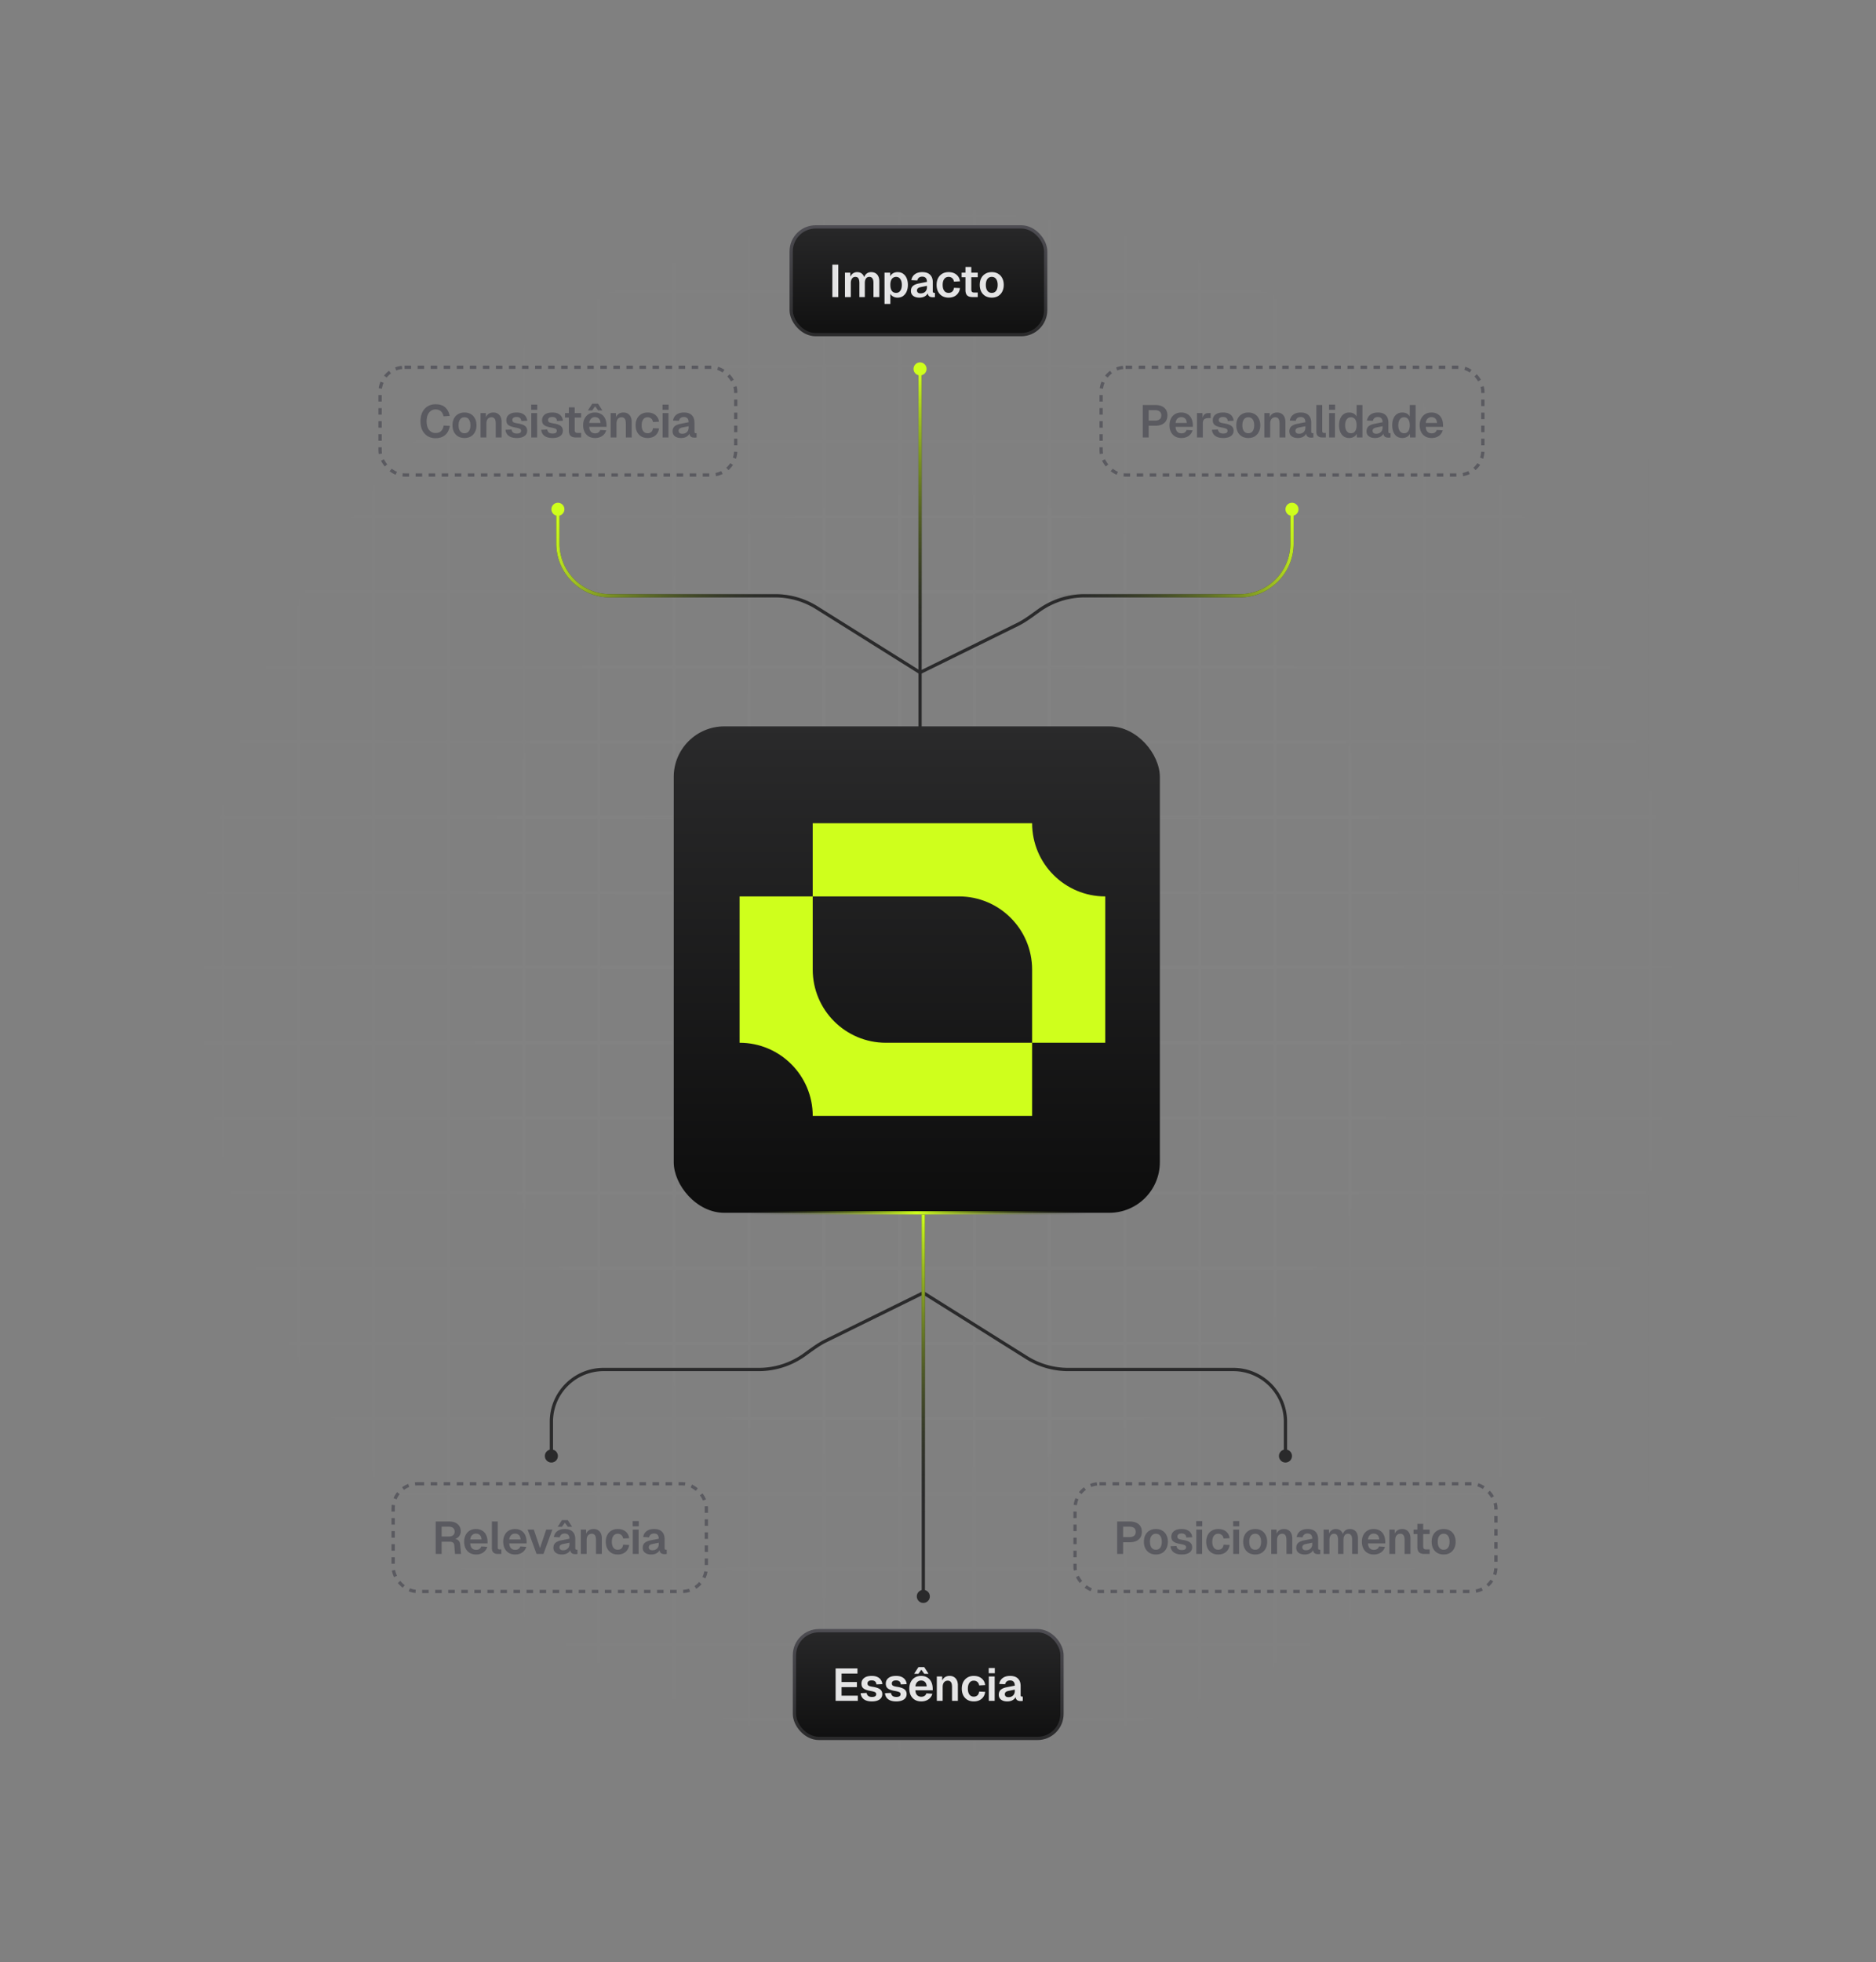
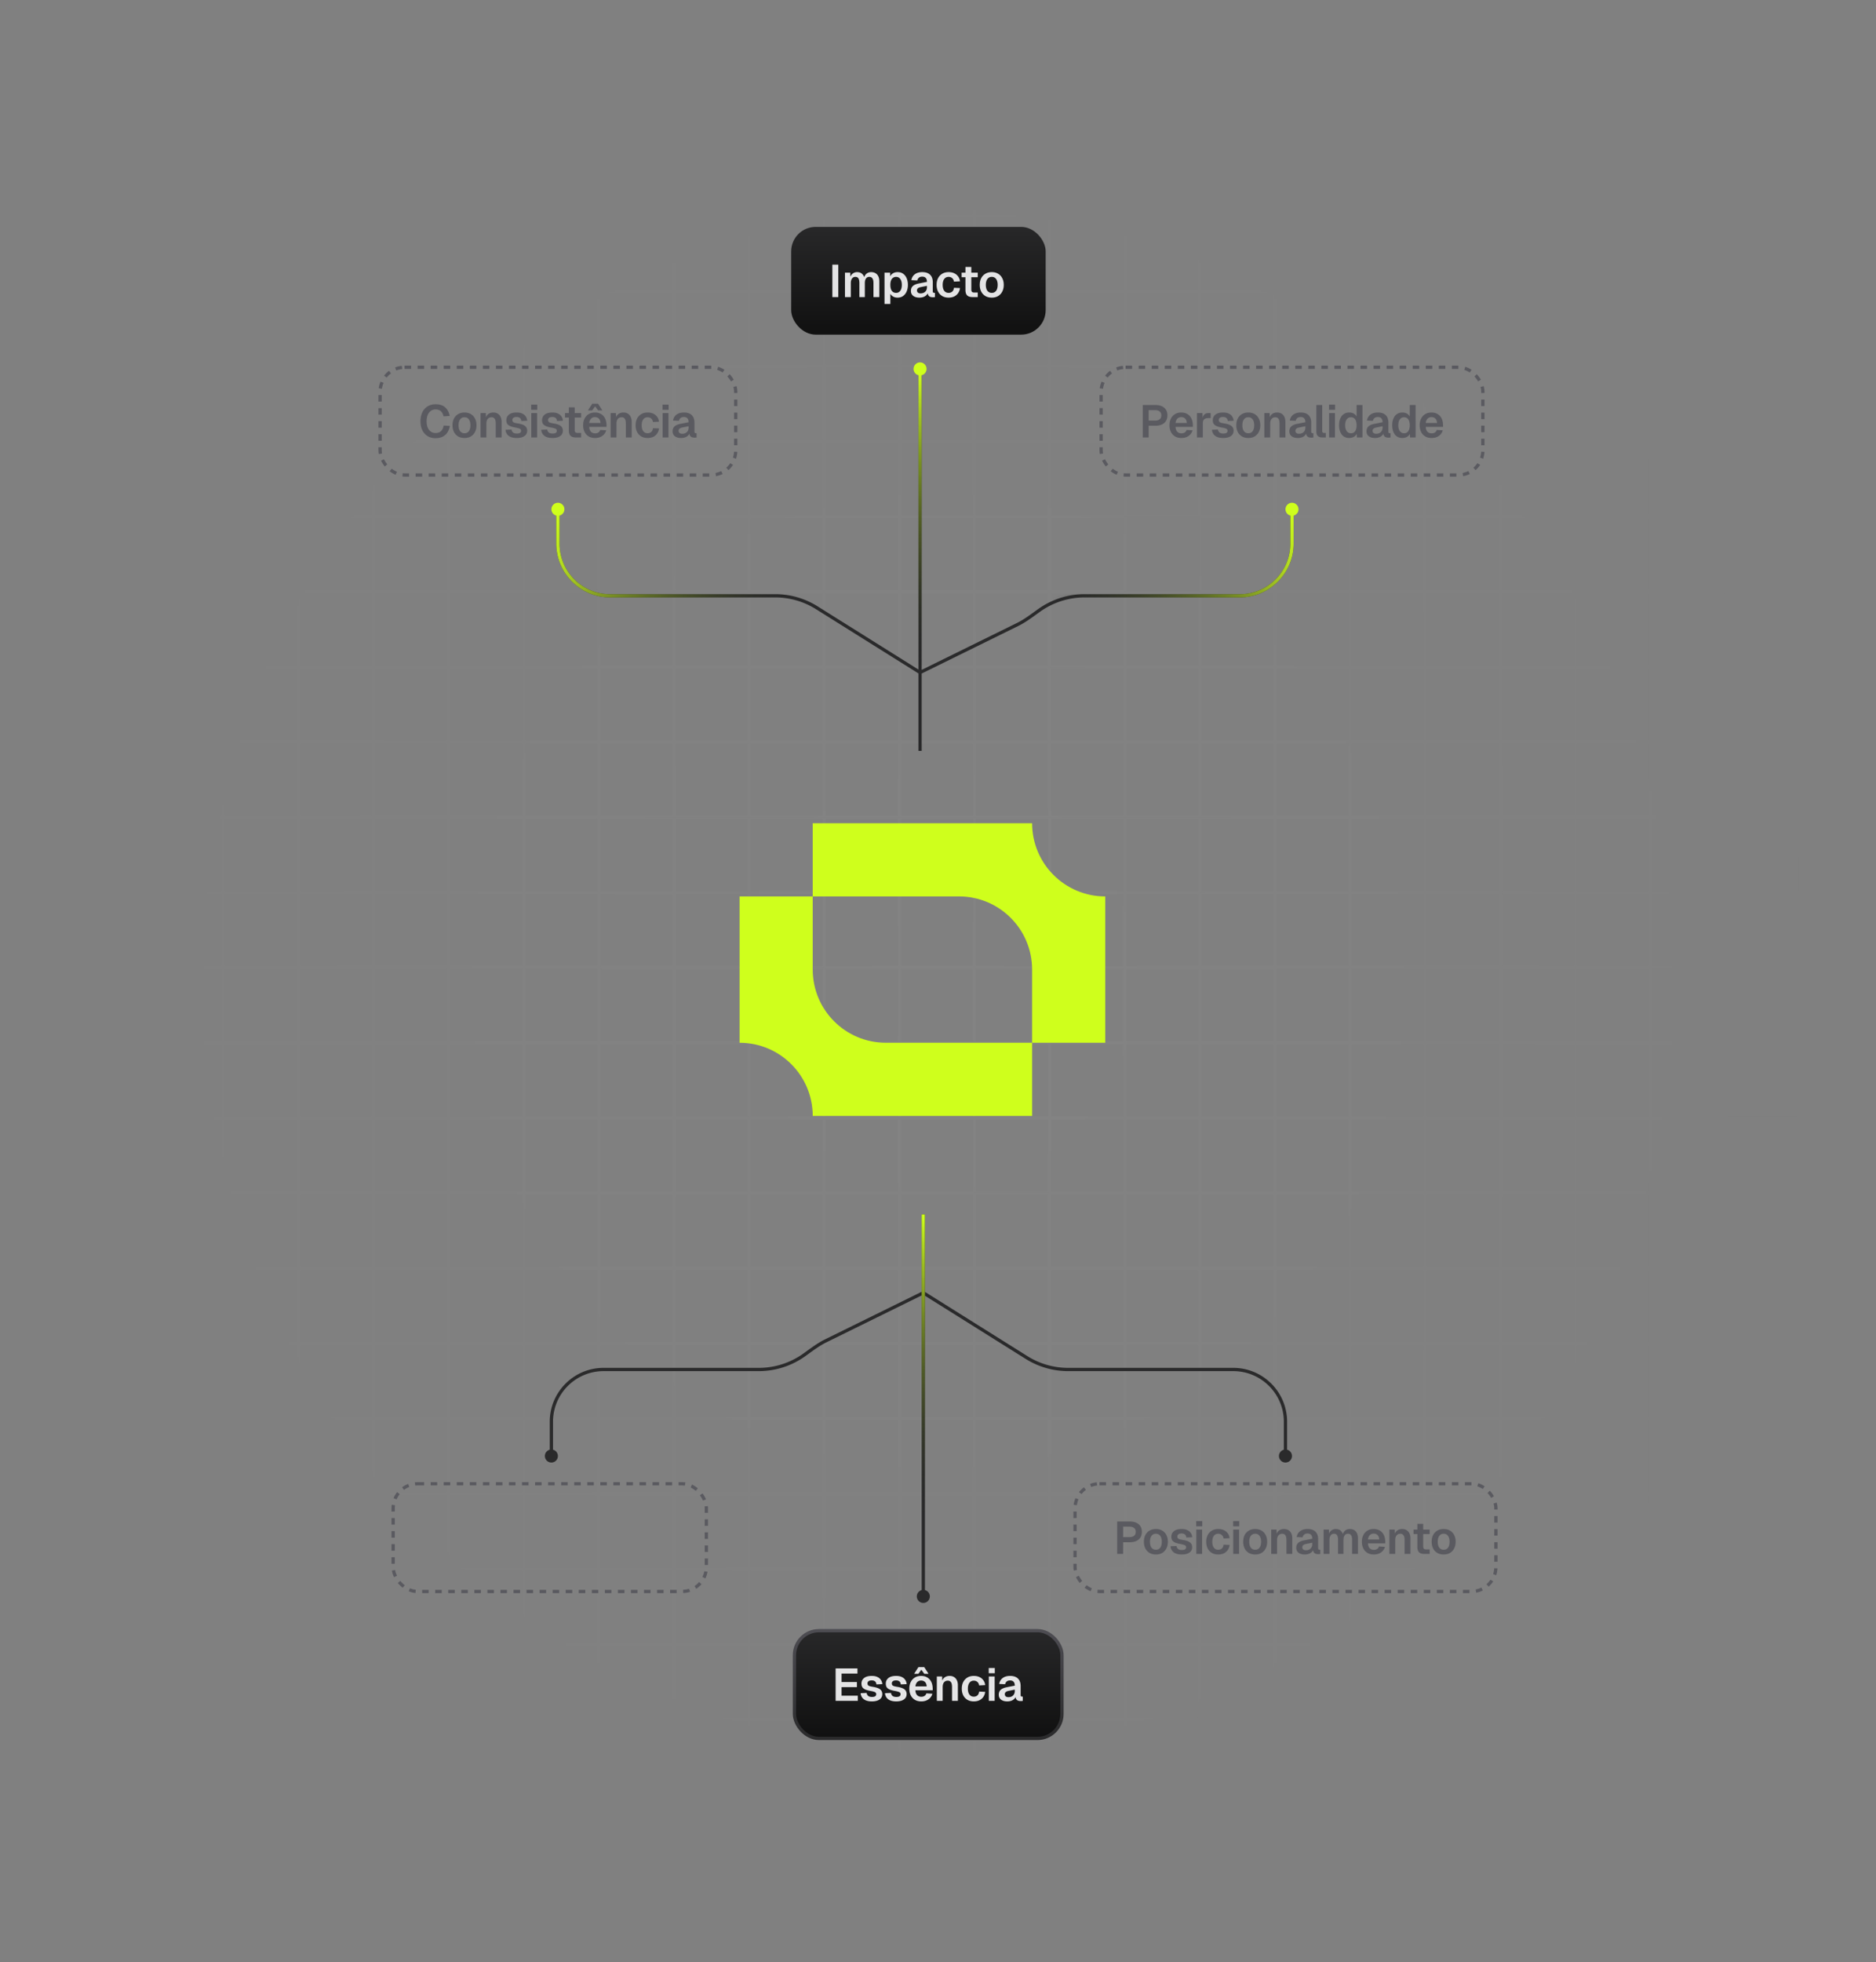
<svg xmlns="http://www.w3.org/2000/svg" width="575" height="601" fill="none">
  <rect width="100%" height="100%" fill="#808080" stroke="none" />
  <mask id="b" width="575" height="601" x="0" y="0" maskUnits="userSpaceOnUse" style="mask-type:alpha">
    <path fill="url(#a)" d="M0 0h575v601H0z" />
  </mask>
  <g stroke="#F4F4F5" stroke-width=".5" mask="url(#b)" opacity=".03">
-     <path d="M-.405 618.51v-22.527h22.526v22.526zm0-23.027v-22.526h22.526v22.526zm0-23.026v-22.526h22.526v22.526zm0-23.027v-22.526h22.526v22.526zm0-23.026v-22.526h22.526v22.526zm0-23.026v-22.526h22.526v22.526zm0-23.026v-22.526h22.526v22.526zm0-23.026V434.8h22.526v22.526zm0-23.026v-22.526h22.526V434.3zm0-23.027v-22.526h22.526v22.526zm0-23.026v-22.526h22.526v22.526zm0-23.026v-22.526h22.526v22.526zm0-23.026V319.67h22.526v22.526zm0-23.025v-22.527h22.526v22.526zm0-23.028v-22.526h22.526v22.526zm0-23.026V250.59h22.526v22.526zm0-23.026v-22.526h22.526v22.526zm0-23.026v-22.526h22.526v22.526zm0-23.026v-22.526h22.526v22.526zm0-23.026v-22.526h22.526v22.526zm0-23.027V135.46h22.526v22.526zm0-23.025v-22.527h22.526v22.526zm0-23.027V89.407h22.526v22.526zm0-23.026V66.381h22.526v22.526zm.001-23.027V43.356h22.526V65.88zm0-23.025V20.329h22.526v22.526zm-.001-23.027V-2.698h22.526v22.526zM22.621 618.51v-22.527h22.526v22.526zm0-23.027v-22.526h22.526v22.526zm0-23.026v-22.526h22.526v22.526zm0-23.027v-22.526h22.526v22.526zm0-23.026v-22.526h22.526v22.526zm0-23.026v-22.526h22.526v22.526zm0-23.026v-22.526h22.526v22.526zm0-23.026V434.8h22.526v22.526zm0-23.026v-22.526h22.526V434.3zm0-23.027v-22.526h22.526v22.526zm0-23.026v-22.526h22.526v22.526zm0-23.026v-22.526h22.526v22.526zm0-23.026V319.67h22.526v22.526zm0-23.027v-22.526h22.526v22.526zm0-23.026v-22.526h22.526v22.526zm0-23.026V250.59h22.526v22.526zm0-23.026v-22.526h22.526v22.526zm0-23.026v-22.526h22.526v22.526zm0-23.026v-22.526h22.526v22.526zm0-23.027v-22.526h22.526v22.526zm0-23.026V135.46h22.526v22.526zm0-23.025v-22.527h22.526v22.526zm0-23.027V89.407h22.526v22.526zm0-23.026V66.381h22.526v22.526zm.001-23.026V43.355h22.526v22.526zm0-23.026V20.329h22.526v22.526zm-.001-23.027V-2.698h22.526v22.526zm23.027 598.681v-22.526h22.526v22.526zm0-23.026v-22.526h22.526v22.526zm0-23.026V549.93h22.526v22.526zm0-23.027v-22.526h22.526v22.526zm0-23.026v-22.526h22.526v22.526zm0-23.026v-22.526h22.526v22.526zm0-23.026v-22.526h22.526v22.526zm0-23.026V434.8h22.526v22.526zm0-23.026v-22.526h22.526V434.3zm0-23.027v-22.526h22.526v22.526zm0-23.026V365.72h22.526v22.526zm0-23.027v-22.525h22.526v22.526zm0-23.025v-22.526h22.526v22.526zm0-23.026v-22.526h22.526v22.526zm0-23.027v-22.526h22.526v22.526zm0-23.026V250.59h22.526v22.526zm0-23.026v-22.526h22.526v22.526zm0-23.026v-22.526h22.526v22.526zm0-23.026v-22.526h22.526v22.526zm0-23.026v-22.526h22.526v22.526zm0-23.027v-22.526h22.526v22.526zm0-23.026v-22.526h22.526v22.526zm-.001-23.026V89.406h22.526v22.526zm0-23.027V66.38h22.526v22.526zm.001-23.026V43.354h22.526V65.88zm0-23.026V20.328h22.526v22.526zm-.001-23.026V-2.698h22.526v22.526zm23.027 598.681v-22.526H91.2v22.526zm0-23.026v-22.526H91.2v22.526zm0-23.026V549.93H91.2v22.526zm0-23.027v-22.526H91.2v22.526zm0-23.026v-22.526H91.2v22.526zm0-23.026v-22.526H91.2v22.526zm0-23.026v-22.526H91.2v22.526zm0-23.026V434.8H91.2v22.526zm0-23.026v-22.526H91.2V434.3zm0-23.027v-22.526H91.2v22.526zm0-23.026V365.72H91.2v22.526zm0-23.027v-22.525H91.2v22.526zm0-23.025v-22.526H91.2v22.526zm0-23.026v-22.526H91.2v22.526zm0-23.027v-22.526H91.2v22.526zm0-23.026V250.59H91.2v22.526zm0-23.026v-22.526H91.2v22.526zm0-23.026v-22.526H91.2v22.526zm0-23.026v-22.526H91.2v22.526zm0-23.026v-22.526H91.2v22.526zm0-23.027v-22.526H91.2v22.526zm0-23.026v-22.526H91.2v22.526zm0-23.026V89.407H91.2v22.526zm0-23.026V66.38H91.2v22.526zm0-23.027V43.354H91.2V65.88zm0-23.026V20.328H91.2v22.526zm0-23.026V-2.698H91.2v22.526zM91.7 618.509v-22.526h22.526v22.526zm0-23.026v-22.526h22.526v22.526zm0-23.026v-22.526h22.526v22.526zm0-23.027v-22.526h22.526v22.526zm0-23.026v-22.526h22.526v22.526zm0-23.026v-22.526h22.526v22.526zm0-23.026v-22.526h22.526v22.526zm0-23.026V434.8h22.526v22.526zm0-23.026v-22.526h22.526V434.3zm0-23.027v-22.526h22.526v22.526zm0-23.026v-22.526h22.526v22.526zm0-23.026v-22.526h22.526v22.526zm0-23.026v-22.526h22.526v22.526zm0-23.027v-22.526h22.526v22.526zm0-23.026v-22.526h22.526v22.526zm0-23.026V250.59h22.526v22.526zm0-23.026v-22.526h22.526v22.526zm0-23.026v-22.526h22.526v22.526zm0-23.026v-22.526h22.526v22.526zm0-23.027v-22.526h22.526v22.526zm0-23.026v-22.526h22.526v22.526zm0-23.026v-22.526h22.526v22.526zm0-23.026V89.407h22.526v22.526zm0-23.026V66.38h22.526v22.526zm0-23.027V43.356h22.526V65.88zm0-23.026V20.328h22.526v22.526zm0-23.026V-2.698h22.526v22.526zm23.026 598.681v-22.526h22.526v22.526zm0-23.026v-22.526h22.526v22.526zm0-23.026v-22.526h22.526v22.526zm0-23.027v-22.526h22.526v22.526zm0-23.026v-22.526h22.526v22.526zm0-23.026v-22.526h22.526v22.526zm0-23.026v-22.526h22.526v22.526zm0-23.026V434.8h22.526v22.526zm0-23.026v-22.526h22.526V434.3zm0-23.027v-22.526h22.526v22.526zm0-23.026v-22.526h22.526v22.526zm0-23.026v-22.526h22.526v22.526zm0-23.026v-22.526h22.526v22.526zm0-23.026v-22.526h22.526v22.526zm0-23.027v-22.526h22.526v22.526zm0-23.026V250.59h22.526v22.526zm0-23.026v-22.526h22.526v22.526zm0-23.026v-22.526h22.526v22.526zm0-23.026v-22.526h22.526v22.526zm0-23.026v-22.526h22.526v22.526zm0-23.027v-22.526h22.526v22.526zm0-23.026v-22.526h22.526v22.526zm0-23.026V89.407h22.526v22.526zm0-23.026V66.381h22.526v22.526zm0-23.027V43.356h22.526V65.88zm0-23.025V20.329h22.526v22.526zm0-23.027V-2.698h22.526v22.526zm23.026 598.681v-22.526h22.526v22.526zm0-23.026v-22.526h22.526v22.526zm0-23.026v-22.526h22.526v22.526zm0-23.027v-22.526h22.526v22.526zm0-23.026v-22.526h22.526v22.526zm0-23.026v-22.526h22.526v22.526zm0-23.026v-22.526h22.526v22.526zm0-23.026V434.8h22.526v22.526zm0-23.026v-22.526h22.526V434.3zm0-23.027v-22.526h22.526v22.526zm0-23.026v-22.526h22.526v22.526zm0-23.026v-22.526h22.526v22.526zm0-23.026v-22.526h22.526v22.526zm0-23.026v-22.526h22.526v22.526zm0-23.027v-22.526h22.526v22.526zm0-23.026V250.59h22.526v22.526zm0-23.026v-22.526h22.526v22.526zm0-23.026v-22.526h22.526v22.526zm0-23.026v-22.526h22.526v22.526zm0-23.026v-22.526h22.526v22.526zm0-23.027v-22.526h22.526v22.526zm0-23.026v-22.526h22.526v22.526zm0-23.026V89.407h22.526v22.526zm0-23.026V66.38h22.526v22.526zm0-23.027V43.356h22.526V65.88zm0-23.025V20.328h22.526v22.527zm0-23.027V-2.698h22.526v22.526zm23.026 598.681v-22.526h22.526v22.526zm0-23.026v-22.526h22.526v22.526zm0-23.026v-22.526h22.526v22.526zm0-23.027v-22.526h22.526v22.526zm0-23.026v-22.526h22.526v22.526zm0-23.026v-22.526h22.526v22.526zm0-23.026v-22.526h22.526v22.526zm0-23.026V434.8h22.526v22.526zm0-23.026v-22.526h22.526V434.3zm0-23.027v-22.526h22.526v22.526zm0-23.026v-22.526h22.526v22.526zm0-23.026v-22.526h22.526v22.526zm0-23.026v-22.526h22.526v22.526zm0-23.027v-22.526h22.526v22.526zm0-23.026v-22.526h22.526v22.526zm0-23.026V250.59h22.526v22.526zm0-23.026v-22.526h22.526v22.526zm0-23.026v-22.526h22.526v22.526zm0-23.026v-22.526h22.526v22.526zm0-23.027v-22.526h22.526v22.526zm0-23.026v-22.526h22.526v22.526zm0-23.026v-22.526h22.526v22.526zm0-23.026V89.407h22.526v22.526zm0-23.026V66.38h22.526v22.526zm0-23.027V43.356h22.526V65.88zm0-23.025V20.328h22.526v22.527zm0-23.027V-2.698h22.526v22.526zm23.026 598.681v-22.526h22.526v22.526zm.001-23.026v-22.526h22.526v22.526zm0-23.026v-22.526h22.526v22.526zm0-23.027v-22.526h22.526v22.526zm0-23.026v-22.526h22.526v22.526zm-.001-23.026v-22.526h22.526v22.526zm0-23.026v-22.526h22.526v22.526zm0-23.026V434.8h22.526v22.526zm0-23.026v-22.526h22.526V434.3zm0-23.027v-22.526h22.526v22.526zm0-23.026v-22.526h22.526v22.526zm0-23.026v-22.526h22.526v22.526zm0-23.026v-22.526h22.526v22.526zm0-23.027v-22.526h22.526v22.526zm0-23.026v-22.526h22.526v22.526zm0-23.026V250.59h22.526v22.526zm0-23.026v-22.526h22.526v22.526zm0-23.026v-22.526h22.526v22.526zm0-23.026v-22.526h22.526v22.526zm0-23.027v-22.526h22.526v22.526zm0-23.026v-22.526h22.526v22.526zm0-23.026v-22.526h22.526v22.526zm0-23.026V89.407h22.526v22.526zm0-23.026V66.38h22.526v22.526zm0-23.027V43.356h22.526V65.88zm0-23.025V20.328h22.526v22.527zm0-23.027V-2.698h22.526v22.526zm23.027 598.681v-22.526h22.526v22.526zm0-23.026v-22.526h22.526v22.526zm0-23.026v-22.526h22.526v22.526zm0-23.027v-22.526h22.526v22.526zm0-23.026v-22.526h22.526v22.526zm0-23.026v-22.526h22.526v22.526zm0-23.026v-22.526h22.526v22.526zm0-23.026V434.8h22.526v22.526zm0-23.026v-22.526h22.526V434.3zm0-23.027v-22.526h22.526v22.526zm0-23.026v-22.526h22.526v22.526zm0-23.026v-22.526h22.526v22.526zm0-23.026v-22.526h22.526v22.526zm0-23.026v-22.526h22.526v22.526zm0-23.027v-22.526h22.526v22.526zm0-23.026V250.59h22.526v22.526zm0-23.026v-22.526h22.526v22.526zm0-23.026v-22.526h22.526v22.526zm0-23.026v-22.526h22.526v22.526zm0-23.026v-22.526h22.526v22.526zm0-23.027v-22.526h22.526v22.526zm0-23.026v-22.526h22.526v22.526zm0-23.026V89.407h22.526v22.526zm0-23.026V66.38h22.526v22.526zm0-23.027V43.356h22.526V65.88zm0-23.025V20.328h22.526v22.527zm-.001-23.027V-2.698h22.527v22.526zm23.027 598.681v-22.526h22.526v22.526zm0-23.026v-22.526h22.526v22.526zm0-23.026v-22.526h22.526v22.526zm0-23.027v-22.526h22.526v22.526zm0-23.026v-22.526h22.526v22.526zm0-23.026v-22.526h22.526v22.526zm0-23.026v-22.526h22.526v22.526zm0-23.026V434.8h22.526v22.526zm0-23.026v-22.526h22.526V434.3zm0-23.027v-22.526h22.526v22.526zm0-23.026v-22.526h22.526v22.526zm0-23.026v-22.526h22.526v22.526zm0-23.026v-22.526h22.526v22.526zm0-23.027v-22.526h22.526v22.526zm0-23.026v-22.526h22.526v22.526zm0-23.026V250.59h22.526v22.526zm0-23.026v-22.526h22.526v22.526zm0-23.026v-22.526h22.526v22.526zm0-23.026v-22.526h22.526v22.526zm0-23.027v-22.526h22.526v22.526zm0-23.026v-22.526h22.526v22.526zm0-23.026v-22.526h22.526v22.526zm0-23.026V89.407h22.526v22.526zm0-23.026V66.38h22.526v22.526zm0-23.027V43.356h22.526V65.88zm0-23.025V20.329h22.526v22.526zm0-23.027V-2.698h22.526v22.526zm23.026 598.681v-22.526h22.526v22.526zm0-23.026v-22.526h22.526v22.526zm0-23.026v-22.526h22.526v22.526zm0-23.027v-22.526h22.526v22.526zm0-23.026v-22.526h22.526v22.526zm0-23.026v-22.526h22.526v22.526zm0-23.026v-22.526h22.526v22.526zm0-23.026V434.8h22.526v22.526zm0-23.026v-22.526h22.526V434.3zm0-23.027v-22.526h22.526v22.526zm0-23.026v-22.526h22.526v22.526zm0-23.026v-22.526h22.526v22.526zm0-23.026v-22.526h22.526v22.526zm0-23.027v-22.526h22.526v22.526zm0-23.026v-22.526h22.526v22.526zm0-23.026V250.59h22.526v22.526zm0-23.026v-22.526h22.526v22.526zm0-23.026v-22.526h22.526v22.526zm0-23.026v-22.526h22.526v22.526zm0-23.027v-22.526h22.526v22.526zm0-23.026v-22.526h22.526v22.526zm0-23.026v-22.526h22.526v22.526zm0-23.026V89.407h22.526v22.526zm0-23.026V66.38h22.526v22.526zm0-23.027V43.356h22.526V65.88zm0-23.025V20.329h22.526v22.526zm0-23.027V-2.698h22.526v22.526zm23.026 598.681v-22.526h22.526v22.526zm0-23.026v-22.526h22.526v22.526zm0-23.026v-22.526h22.526v22.526zm0-23.027v-22.526h22.526v22.526zm0-23.026v-22.526h22.526v22.526zm0-23.026v-22.526h22.526v22.526zm0-23.026v-22.526h22.526v22.526zm0-23.026V434.8h22.526v22.526zm0-23.026v-22.526h22.526V434.3zm0-23.027v-22.526h22.526v22.526zm0-23.026v-22.526h22.526v22.526zm0-23.026v-22.526h22.526v22.526zm0-23.026v-22.526h22.526v22.526zm0-23.026v-22.526h22.526v22.526zm0-23.027v-22.526h22.526v22.526zm0-23.026V250.59h22.526v22.526zm0-23.026v-22.526h22.526v22.526zm0-23.026v-22.526h22.526v22.526zm0-23.026v-22.526h22.526v22.526zm0-23.026v-22.526h22.526v22.526zm0-23.027v-22.526h22.526v22.526zm0-23.026v-22.526h22.526v22.526zm0-23.026V89.407h22.526v22.526zm0-23.026V66.381h22.526v22.526zm.001-23.027V43.356h22.525V65.88zm0-23.025V20.329h22.525v22.526zm-.001-23.027V-2.698h22.526v22.526zm23.027 598.681v-22.526h22.526v22.526zm0-23.026v-22.526h22.526v22.526zm0-23.026v-22.526h22.526v22.526zm0-23.027v-22.526h22.526v22.526zm0-23.026v-22.526h22.526v22.526zm0-23.026v-22.526h22.526v22.526zm0-23.026v-22.526h22.526v22.526zm0-23.026V434.8h22.526v22.526zm0-23.026v-22.526h22.526V434.3zm0-23.027v-22.526h22.526v22.526zm0-23.026v-22.526h22.526v22.526zm0-23.026v-22.526h22.526v22.526zm0-23.026v-22.526h22.526v22.526zm0-23.027v-22.526h22.526v22.526zm0-23.026v-22.526h22.526v22.526zm0-23.026V250.59h22.526v22.526zm0-23.026v-22.526h22.526v22.526zm0-23.026v-22.526h22.526v22.526zm0-23.026v-22.526h22.526v22.526zm0-23.027v-22.526h22.526v22.526zm0-23.026v-22.526h22.526v22.526zm0-23.026v-22.526h22.526v22.526zm0-23.026V89.407h22.526v22.526zm0-23.026V66.38h22.526v22.526zm0-23.027V43.356h22.526V65.88zm0-23.025V20.329h22.526v22.526zm0-23.027V-2.698h22.526v22.526zm23.026 598.681v-22.526h22.526v22.526zm0-23.026v-22.526h22.526v22.526zm0-23.026v-22.526h22.526v22.526zm0-23.027v-22.526h22.526v22.526zm0-23.026v-22.526h22.526v22.526zm0-23.026v-22.526h22.526v22.526zm0-23.026v-22.526h22.526v22.526zm0-23.026V434.8h22.526v22.526zm0-23.026v-22.526h22.526V434.3zm0-23.027v-22.526h22.526v22.526zm0-23.026v-22.526h22.526v22.526zm0-23.026v-22.526h22.526v22.526zm0-23.026v-22.526h22.526v22.526zm0-23.027v-22.526h22.526v22.526zm0-23.026v-22.526h22.526v22.526zm0-23.026V250.59h22.526v22.526zm0-23.026v-22.526h22.526v22.526zm0-23.026v-22.526h22.526v22.526zm0-23.026v-22.526h22.526v22.526zm0-23.027v-22.526h22.526v22.526zm0-23.026v-22.526h22.526v22.526zm0-23.026v-22.526h22.526v22.526zm0-23.026V89.407h22.526v22.526zm0-23.026V66.38h22.526v22.526zm0-23.027V43.356h22.526V65.88zm0-23.025V20.329h22.526v22.526zm0-23.027V-2.698h22.526v22.526zm23.026 598.681v-22.526h22.526v22.526zm0-23.026v-22.526h22.526v22.526zm0-23.026v-22.526h22.526v22.526zm0-23.027v-22.526h22.526v22.526zm0-23.026v-22.526h22.526v22.526zm0-23.026v-22.526h22.526v22.526zm0-23.026v-22.526h22.526v22.526zm0-23.026V434.8h22.526v22.526zm0-23.026v-22.526h22.526V434.3zm0-23.027v-22.526h22.526v22.526zm0-23.026v-22.526h22.526v22.526zm0-23.026v-22.526h22.526v22.526zm0-23.026v-22.526h22.526v22.526zm0-23.026v-22.526h22.526v22.526zm0-23.027v-22.526h22.526v22.526zm0-23.026V250.59h22.526v22.526zm0-23.026v-22.526h22.526v22.526zm0-23.026v-22.526h22.526v22.526zm0-23.026v-22.526h22.526v22.526zm0-23.026v-22.526h22.526v22.526zm0-23.027v-22.526h22.526v22.526zm0-23.026v-22.526h22.526v22.526zm0-23.026V89.407h22.526v22.526zm0-23.026V66.38h22.526v22.526zm0-23.027V43.356h22.526V65.88zm0-23.026V20.328h22.526v22.526zm0-23.026V-2.698h22.526v22.526zm23.026 598.681v-22.526h22.526v22.526zm0-23.026v-22.526h22.526v22.526zm0-23.026v-22.526h22.526v22.526zm0-23.027v-22.526h22.526v22.526zm0-23.026v-22.526h22.526v22.526zm0-23.026v-22.526h22.526v22.526zm0-23.026v-22.526h22.526v22.526zm0-23.026V434.8h22.526v22.526zm0-23.026v-22.526h22.526V434.3zm0-23.027v-22.526h22.526v22.526zm0-23.026v-22.526h22.526v22.526zm0-23.026v-22.526h22.526v22.526zm0-23.026v-22.526h22.526v22.526zm0-23.027v-22.526h22.526v22.526zm0-23.026v-22.526h22.526v22.526zm0-23.026V250.59h22.526v22.526zm0-23.026v-22.526h22.526v22.526zm0-23.026v-22.526h22.526v22.526zm0-23.026v-22.526h22.526v22.526zm0-23.027v-22.526h22.526v22.526zm0-23.026v-22.526h22.526v22.526zm0-23.026v-22.526h22.526v22.526zm0-23.026V89.407h22.526v22.526zm0-23.026V66.38h22.526v22.526zm0-23.027V43.356h22.526V65.88zm0-23.025V20.329h22.526v22.526zm0-23.027V-2.698h22.526v22.526zm23.026 598.681v-22.526h22.526v22.526zm0-23.026v-22.526h22.526v22.526zm0-23.026v-22.526h22.526v22.526zm0-23.027v-22.526h22.526v22.526zm0-23.026v-22.526h22.526v22.526zm0-23.026v-22.526h22.526v22.526zm0-23.026v-22.526h22.526v22.526zm0-23.026V434.8h22.526v22.526zm0-23.026v-22.526h22.526V434.3zm0-23.027v-22.526h22.526v22.526zm0-23.026v-22.526h22.526v22.526zm0-23.026v-22.526h22.526v22.526zm0-23.026v-22.526h22.526v22.526zm0-23.027v-22.526h22.526v22.526zm0-23.026v-22.526h22.526v22.526zm0-23.026V250.59h22.526v22.526zm0-23.026v-22.526h22.526v22.526zm0-23.026v-22.526h22.526v22.526zm0-23.026v-22.526h22.526v22.526zm0-23.027v-22.526h22.526v22.526zm0-23.026v-22.526h22.526v22.526zm0-23.026v-22.526h22.526v22.526zm0-23.026V89.407h22.526v22.526zm0-23.026V66.38h22.526v22.526zm0-23.027V43.356h22.526V65.88zm0-23.026V20.328h22.526v22.526zm0-23.026V-2.698h22.526v22.526zm23.026 598.681v-22.526h22.526v22.526zm0-23.026v-22.526h22.526v22.526zm0-23.026v-22.526h22.526v22.526zm0-23.027v-22.526h22.526v22.526zm0-23.026v-22.526h22.526v22.526zm0-23.026v-22.526h22.526v22.526zm0-23.026v-22.526h22.526v22.526zm0-23.026V434.8h22.526v22.526zm0-23.026v-22.526h22.526V434.3zm0-23.027v-22.526h22.526v22.526zm0-23.026v-22.526h22.526v22.526zm0-23.026v-22.526h22.526v22.526zm0-23.026v-22.526h22.526v22.526zm0-23.026v-22.526h22.526v22.526zm0-23.027v-22.526h22.526v22.526zm0-23.026V250.59h22.526v22.526zm0-23.026v-22.526h22.526v22.526zm0-23.026v-22.526h22.526v22.526zm0-23.026v-22.526h22.526v22.526zm0-23.026v-22.526h22.526v22.526zm0-23.027v-22.526h22.526v22.526zm0-23.026v-22.526h22.526v22.526zm0-23.026V89.407h22.526v22.526zm0-23.026V66.38h22.526v22.526zm0-23.027V43.356h22.526V65.88zm0-23.026V20.328h22.526v22.526zm0-23.026V-2.698h22.526v22.526zm23.027 598.681v-22.526h22.526v22.526zm0-23.026v-22.526h22.526v22.526zm0-23.026v-22.526h22.526v22.526zm0-23.027v-22.526h22.526v22.526zm0-23.026v-22.526h22.526v22.526zm0-23.026v-22.526h22.526v22.526zm0-23.026v-22.526h22.526v22.526zm0-23.026V434.8h22.526v22.526zm0-23.026v-22.526h22.526V434.3zm0-23.027v-22.526h22.526v22.526zm0-23.026v-22.526h22.526v22.526zm0-23.026v-22.526h22.526v22.526zm0-23.026v-22.526h22.526v22.526zm0-23.027v-22.526h22.526v22.526zm0-23.026v-22.526h22.526v22.526zm0-23.026V250.59h22.526v22.526zm0-23.026v-22.526h22.526v22.526zm0-23.026v-22.526h22.526v22.526zm0-23.026v-22.526h22.526v22.526zm0-23.027v-22.526h22.526v22.526zm0-23.026v-22.526h22.526v22.526zm0-23.026v-22.526h22.526v22.526zm0-23.026V89.407h22.526v22.526zm0-23.026V66.38h22.526v22.526zm0-23.027V43.356h22.526V65.88zm0-23.026V20.328h22.526v22.526zm0-23.026V-2.698h22.526v22.526zm23.026 598.681v-22.526h22.526v22.526zm0-23.026v-22.526h22.526v22.526zm0-23.026v-22.526h22.526v22.526zm0-23.027v-22.526h22.526v22.526zm0-23.026v-22.526h22.526v22.526zm0-23.026v-22.526h22.526v22.526zm0-23.026v-22.526h22.526v22.526zm0-23.026V434.8h22.526v22.526zm0-23.026v-22.526h22.526V434.3zm0-23.027v-22.526h22.526v22.526zm0-23.026v-22.526h22.526v22.526zm0-23.026v-22.526h22.526v22.526zm0-23.026v-22.526h22.526v22.526zm0-23.027v-22.526h22.526v22.526zm0-23.026v-22.526h22.526v22.526zm0-23.026V250.59h22.526v22.526zm0-23.026v-22.526h22.526v22.526zm0-23.026v-22.526h22.526v22.526zm0-23.026v-22.526h22.526v22.526zm0-23.027v-22.526h22.526v22.526zm0-23.026v-22.526h22.526v22.526zm0-23.026v-22.526h22.526v22.526zm0-23.026V89.407h22.526v22.526zm.001-23.026V66.38h22.525v22.526zm0-23.027V43.356h22.525V65.88zm0-23.025V20.329h22.525v22.526zm-.001-23.027V-2.698h22.526v22.526zm23.026 598.681v-22.526h22.526v22.526zm0-23.026v-22.526h22.526v22.526zm0-23.026v-22.526h22.526v22.526zm0-23.027v-22.526h22.526v22.526zm0-23.026v-22.526h22.526v22.526zm0-23.026v-22.526h22.526v22.526zm0-23.026v-22.526h22.526v22.526zm0-23.026V434.8h22.526v22.526zm0-23.026v-22.526h22.526V434.3zm0-23.027v-22.526h22.526v22.526zm0-23.026v-22.526h22.526v22.526zm0-23.026v-22.526h22.526v22.526zm0-23.026v-22.526h22.526v22.526zm0-23.026v-22.526h22.526v22.526zm0-23.027v-22.526h22.526v22.526zm0-23.026V250.59h22.526v22.526zm0-23.026v-22.526h22.526v22.526zm0-23.026v-22.526h22.526v22.526zm0-23.026v-22.526h22.526v22.526zm0-23.026v-22.526h22.526v22.526zm0-23.027v-22.526h22.526v22.526zm0-23.026v-22.526h22.526v22.526zm0-23.026V89.407h22.526v22.526zm0-23.026V66.381h22.526v22.526zm0-23.027V43.356h22.526V65.88zm0-23.025V20.329h22.526v22.526zm0-23.027V-2.698h22.526v22.526zm23.026 598.681v-22.526h22.526v22.526zm0-23.026v-22.526h22.526v22.526zm0-23.026v-22.526h22.526v22.526zm0-23.027v-22.526h22.526v22.526zm0-23.026v-22.526h22.526v22.526zm0-23.026v-22.526h22.526v22.526zm0-23.026v-22.526h22.526v22.526zm0-23.026V434.8h22.526v22.526zm0-23.026v-22.526h22.526V434.3zm0-23.027v-22.526h22.526v22.526zm0-23.026v-22.526h22.526v22.526zm0-23.026v-22.526h22.526v22.526zm0-23.026v-22.526h22.526v22.526zm0-23.027v-22.526h22.526v22.526zm0-23.026v-22.526h22.526v22.526zm0-23.026V250.59h22.526v22.526zm0-23.026v-22.526h22.526v22.526zm0-23.026v-22.526h22.526v22.526zm0-23.026v-22.526h22.526v22.526zm0-23.027v-22.526h22.526v22.526zm0-23.026v-22.526h22.526v22.526zm0-23.026v-22.526h22.526v22.526zm0-23.026V89.407h22.526v22.526zm0-23.026V66.38h22.526v22.526zm0-23.027V43.356h22.526V65.88zm0-23.025V20.329h22.526v22.526zm-.001-23.027V-2.698h22.527v22.526zm23.027 598.681v-22.526h22.526v22.526zm0-23.026v-22.526h22.526v22.526zm0-23.026v-22.526h22.526v22.526zm0-23.027v-22.526h22.526v22.526zm0-23.026v-22.526h22.526v22.526zm0-23.026v-22.526h22.526v22.526zm0-23.026v-22.526h22.526v22.526zm0-23.026V434.8h22.526v22.526zm0-23.026v-22.526h22.526V434.3zm0-23.027v-22.526h22.526v22.526zm0-23.026v-22.526h22.526v22.526zm0-23.026v-22.526h22.526v22.526zm0-23.026v-22.526h22.526v22.526zm0-23.027v-22.526h22.526v22.526zm0-23.026v-22.526h22.526v22.526zm0-23.026V250.59h22.526v22.526zm0-23.026v-22.526h22.526v22.526zm0-23.026v-22.526h22.526v22.526zm0-23.026v-22.526h22.526v22.526zm0-23.027v-22.526h22.526v22.526zm0-23.026v-22.526h22.526v22.526zm0-23.026v-22.526h22.526v22.526zm0-23.026V89.407h22.526v22.526zm0-23.026V66.38h22.526v22.526zm0-23.027V43.356h22.526V65.88zm0-23.025V20.329h22.526v22.526zm0-23.027V-2.698h22.526v22.526z" />
+     <path d="M-.405 618.51v-22.527h22.526v22.526zm0-23.027v-22.526h22.526v22.526zm0-23.026v-22.526h22.526v22.526zm0-23.027v-22.526h22.526v22.526zm0-23.026v-22.526h22.526v22.526zm0-23.026v-22.526h22.526v22.526zm0-23.026v-22.526h22.526v22.526zm0-23.026V434.8h22.526v22.526zm0-23.026v-22.526h22.526V434.3zm0-23.027v-22.526h22.526v22.526zm0-23.026v-22.526h22.526v22.526zm0-23.026v-22.526h22.526v22.526zm0-23.026V319.67h22.526v22.526zm0-23.025v-22.527h22.526v22.526zm0-23.028v-22.526h22.526v22.526zm0-23.026V250.59h22.526v22.526zm0-23.026v-22.526h22.526v22.526zm0-23.026v-22.526h22.526v22.526zm0-23.026v-22.526h22.526v22.526zm0-23.026v-22.526h22.526v22.526zm0-23.027V135.46h22.526v22.526zm0-23.025v-22.527h22.526v22.526zm0-23.027V89.407h22.526v22.526zm0-23.026V66.381h22.526v22.526zm.001-23.027V43.356h22.526V65.88zm0-23.025V20.329h22.526v22.526zm-.001-23.027V-2.698h22.526v22.526zM22.621 618.51v-22.527h22.526v22.526zm0-23.027v-22.526h22.526v22.526zm0-23.026v-22.526h22.526v22.526zm0-23.027v-22.526h22.526v22.526zm0-23.026v-22.526h22.526v22.526zm0-23.026v-22.526h22.526v22.526zm0-23.026v-22.526h22.526v22.526zm0-23.026V434.8h22.526v22.526zm0-23.026v-22.526h22.526V434.3zm0-23.027v-22.526h22.526v22.526zm0-23.026v-22.526h22.526v22.526zm0-23.026v-22.526h22.526v22.526zm0-23.026V319.67h22.526v22.526zm0-23.027v-22.526h22.526v22.526zm0-23.026v-22.526h22.526v22.526zm0-23.026V250.59h22.526v22.526zm0-23.026v-22.526h22.526v22.526zm0-23.026v-22.526h22.526v22.526zm0-23.026v-22.526h22.526v22.526zm0-23.027v-22.526h22.526v22.526zm0-23.026V135.46h22.526v22.526zm0-23.025v-22.527h22.526v22.526zm0-23.027V89.407h22.526v22.526zm0-23.026V66.381h22.526v22.526zm.001-23.026V43.355h22.526v22.526zm0-23.026V20.329h22.526v22.526zm-.001-23.027V-2.698h22.526v22.526zm23.027 598.681v-22.526h22.526v22.526zm0-23.026v-22.526h22.526v22.526zm0-23.026V549.93h22.526v22.526zm0-23.027v-22.526h22.526v22.526zm0-23.026v-22.526h22.526v22.526zm0-23.026v-22.526h22.526v22.526zm0-23.026v-22.526h22.526v22.526zm0-23.026V434.8h22.526v22.526zm0-23.026v-22.526h22.526V434.3zm0-23.027v-22.526h22.526v22.526zm0-23.026V365.72h22.526v22.526zm0-23.027v-22.525h22.526v22.526zm0-23.025v-22.526h22.526v22.526zm0-23.026v-22.526h22.526v22.526zm0-23.027v-22.526h22.526v22.526zm0-23.026V250.59h22.526v22.526zm0-23.026v-22.526h22.526v22.526zm0-23.026v-22.526h22.526v22.526zm0-23.026v-22.526h22.526v22.526zm0-23.026v-22.526h22.526v22.526zm0-23.027v-22.526h22.526v22.526zm0-23.026v-22.526h22.526v22.526zm-.001-23.026V89.406h22.526v22.526zm0-23.027V66.38h22.526v22.526zm.001-23.026V43.354h22.526V65.88zm0-23.026V20.328h22.526v22.526zm-.001-23.026V-2.698h22.526v22.526zm23.027 598.681v-22.526H91.2v22.526zm0-23.026v-22.526H91.2v22.526zm0-23.026V549.93H91.2v22.526zm0-23.027v-22.526H91.2v22.526zm0-23.026v-22.526H91.2v22.526zm0-23.026v-22.526H91.2v22.526zm0-23.026v-22.526H91.2v22.526zm0-23.026V434.8H91.2v22.526zm0-23.026v-22.526H91.2V434.3zm0-23.027v-22.526H91.2v22.526zm0-23.026V365.72H91.2v22.526zm0-23.027v-22.525H91.2v22.526zm0-23.025v-22.526H91.2v22.526zm0-23.026v-22.526H91.2v22.526zm0-23.027v-22.526H91.2v22.526zm0-23.026V250.59H91.2v22.526zm0-23.026v-22.526H91.2v22.526zm0-23.026v-22.526H91.2v22.526zm0-23.026v-22.526H91.2v22.526zm0-23.026v-22.526H91.2v22.526zm0-23.027v-22.526H91.2v22.526zm0-23.026v-22.526H91.2v22.526zm0-23.026V89.407H91.2v22.526zm0-23.026V66.38H91.2v22.526zm0-23.027V43.354H91.2V65.88zm0-23.026V20.328H91.2v22.526zm0-23.026V-2.698H91.2v22.526zM91.7 618.509v-22.526h22.526v22.526zm0-23.026v-22.526h22.526v22.526zm0-23.026v-22.526h22.526v22.526zm0-23.027v-22.526h22.526v22.526zm0-23.026v-22.526h22.526v22.526zm0-23.026v-22.526h22.526v22.526zm0-23.026v-22.526h22.526v22.526zm0-23.026V434.8h22.526v22.526zm0-23.026v-22.526h22.526V434.3zm0-23.027v-22.526h22.526v22.526zm0-23.026v-22.526h22.526v22.526zm0-23.026v-22.526h22.526v22.526zm0-23.026v-22.526h22.526v22.526zm0-23.027v-22.526h22.526v22.526zm0-23.026v-22.526h22.526v22.526zm0-23.026V250.59h22.526v22.526zm0-23.026v-22.526h22.526v22.526zm0-23.026v-22.526h22.526v22.526zm0-23.026v-22.526h22.526v22.526zm0-23.027v-22.526h22.526v22.526zm0-23.026v-22.526h22.526v22.526zm0-23.026v-22.526h22.526v22.526zm0-23.026V89.407h22.526v22.526zm0-23.026V66.38h22.526v22.526zm0-23.027V43.356h22.526V65.88zm0-23.026V20.328h22.526v22.526zm0-23.026V-2.698h22.526v22.526zm23.026 598.681v-22.526h22.526v22.526zm0-23.026v-22.526h22.526v22.526zm0-23.026v-22.526h22.526v22.526zm0-23.027v-22.526h22.526v22.526zm0-23.026v-22.526h22.526v22.526zm0-23.026v-22.526h22.526v22.526zm0-23.026v-22.526h22.526v22.526zm0-23.026V434.8h22.526v22.526zm0-23.026v-22.526h22.526V434.3zm0-23.027v-22.526h22.526v22.526zm0-23.026v-22.526h22.526v22.526zm0-23.026v-22.526h22.526v22.526zm0-23.026v-22.526h22.526v22.526zm0-23.026v-22.526h22.526v22.526zm0-23.027v-22.526h22.526v22.526zm0-23.026V250.59h22.526v22.526zm0-23.026v-22.526h22.526v22.526zm0-23.026v-22.526h22.526v22.526zm0-23.026v-22.526h22.526v22.526zm0-23.026v-22.526h22.526v22.526zm0-23.027v-22.526h22.526v22.526zm0-23.026v-22.526h22.526v22.526zm0-23.026V89.407h22.526v22.526zm0-23.026V66.381h22.526v22.526zm0-23.027V43.356h22.526V65.88zm0-23.025V20.329h22.526v22.526zm0-23.027V-2.698h22.526v22.526zm23.026 598.681v-22.526h22.526v22.526zm0-23.026v-22.526h22.526v22.526zm0-23.026v-22.526h22.526v22.526zm0-23.027v-22.526h22.526v22.526zm0-23.026v-22.526h22.526v22.526zm0-23.026v-22.526h22.526v22.526zm0-23.026v-22.526h22.526v22.526zm0-23.026V434.8h22.526v22.526zm0-23.026v-22.526h22.526V434.3zm0-23.027v-22.526h22.526v22.526zm0-23.026v-22.526h22.526v22.526zm0-23.026v-22.526h22.526v22.526zm0-23.026v-22.526h22.526v22.526zm0-23.026v-22.526h22.526v22.526zm0-23.027v-22.526h22.526v22.526zm0-23.026V250.59h22.526v22.526zm0-23.026v-22.526h22.526v22.526zm0-23.026v-22.526h22.526v22.526zm0-23.026v-22.526h22.526v22.526zm0-23.026v-22.526h22.526v22.526zm0-23.027v-22.526h22.526v22.526zm0-23.026v-22.526h22.526v22.526zm0-23.026V89.407h22.526v22.526zm0-23.026V66.38h22.526v22.526zm0-23.027V43.356h22.526V65.88zm0-23.025V20.328h22.526v22.527zm0-23.027V-2.698h22.526v22.526zm23.026 598.681v-22.526h22.526v22.526zm0-23.026v-22.526h22.526v22.526zm0-23.026v-22.526h22.526v22.526zm0-23.027v-22.526h22.526v22.526zm0-23.026v-22.526h22.526v22.526zm0-23.026v-22.526h22.526v22.526zm0-23.026v-22.526h22.526v22.526zm0-23.026V434.8h22.526v22.526zm0-23.026v-22.526h22.526V434.3zm0-23.027v-22.526h22.526v22.526zm0-23.026v-22.526h22.526v22.526zm0-23.026v-22.526h22.526v22.526zm0-23.026v-22.526h22.526v22.526zm0-23.027v-22.526h22.526v22.526zm0-23.026v-22.526h22.526v22.526zm0-23.026V250.59h22.526v22.526zm0-23.026v-22.526h22.526v22.526zm0-23.026v-22.526h22.526v22.526zm0-23.026v-22.526h22.526v22.526zm0-23.027v-22.526h22.526v22.526zm0-23.026v-22.526h22.526v22.526zm0-23.026v-22.526h22.526v22.526zm0-23.026V89.407h22.526v22.526zm0-23.026V66.38h22.526v22.526zm0-23.027V43.356h22.526V65.88zm0-23.025V20.328h22.526v22.527zm0-23.027V-2.698h22.526v22.526zm23.026 598.681v-22.526h22.526v22.526zm.001-23.026v-22.526h22.526v22.526zm0-23.026v-22.526h22.526v22.526zm0-23.027v-22.526h22.526v22.526zm0-23.026v-22.526h22.526v22.526zm-.001-23.026v-22.526h22.526v22.526zm0-23.026v-22.526h22.526v22.526zm0-23.026V434.8h22.526v22.526zm0-23.026v-22.526h22.526V434.3zm0-23.027v-22.526h22.526v22.526zm0-23.026v-22.526h22.526v22.526zm0-23.026v-22.526h22.526v22.526zm0-23.026v-22.526h22.526v22.526zm0-23.027v-22.526h22.526v22.526zm0-23.026v-22.526h22.526v22.526zm0-23.026V250.59h22.526v22.526zm0-23.026v-22.526h22.526v22.526zm0-23.026v-22.526h22.526v22.526zm0-23.026v-22.526h22.526v22.526zm0-23.027v-22.526h22.526v22.526zm0-23.026v-22.526h22.526v22.526zm0-23.026v-22.526h22.526v22.526zm0-23.026V89.407h22.526v22.526zm0-23.026V66.38h22.526v22.526zm0-23.027V43.356h22.526V65.88zm0-23.025V20.328h22.526v22.527zm0-23.027V-2.698h22.526v22.526zm23.027 598.681v-22.526h22.526v22.526zm0-23.026v-22.526h22.526v22.526zm0-23.026v-22.526h22.526v22.526zm0-23.027v-22.526h22.526v22.526zm0-23.026v-22.526h22.526v22.526zm0-23.026v-22.526h22.526v22.526zm0-23.026v-22.526h22.526v22.526zm0-23.026V434.8h22.526v22.526zm0-23.026v-22.526h22.526V434.3zm0-23.027v-22.526h22.526v22.526zm0-23.026v-22.526h22.526v22.526zm0-23.026v-22.526h22.526v22.526zm0-23.026v-22.526h22.526v22.526zm0-23.026v-22.526h22.526v22.526zm0-23.027v-22.526h22.526v22.526zm0-23.026V250.59h22.526v22.526zm0-23.026v-22.526h22.526v22.526zm0-23.026v-22.526h22.526v22.526zm0-23.026v-22.526h22.526v22.526zm0-23.026v-22.526h22.526v22.526zm0-23.027v-22.526h22.526v22.526zm0-23.026v-22.526h22.526v22.526zm0-23.026V89.407h22.526v22.526zm0-23.026V66.38h22.526v22.526zm0-23.027V43.356h22.526V65.88zm0-23.025V20.328h22.526v22.527zm-.001-23.027V-2.698h22.527v22.526zm23.027 598.681v-22.526h22.526v22.526zm0-23.026v-22.526h22.526v22.526zm0-23.026v-22.526h22.526v22.526zm0-23.027v-22.526h22.526v22.526zm0-23.026v-22.526h22.526v22.526zm0-23.026v-22.526h22.526v22.526zm0-23.026v-22.526h22.526v22.526zm0-23.026V434.8h22.526v22.526zm0-23.026v-22.526h22.526V434.3zm0-23.027v-22.526h22.526v22.526zm0-23.026v-22.526h22.526v22.526zm0-23.026v-22.526h22.526v22.526zm0-23.026v-22.526h22.526v22.526zm0-23.027v-22.526h22.526v22.526zm0-23.026v-22.526h22.526v22.526zm0-23.026V250.59h22.526v22.526zm0-23.026v-22.526h22.526v22.526zm0-23.026v-22.526h22.526v22.526zm0-23.026v-22.526h22.526v22.526zm0-23.027v-22.526h22.526v22.526zm0-23.026v-22.526h22.526v22.526zm0-23.026v-22.526h22.526v22.526zm0-23.026V89.407h22.526v22.526zm0-23.026V66.38h22.526v22.526zm0-23.027V43.356h22.526V65.88zm0-23.025V20.329h22.526v22.526zm0-23.027V-2.698h22.526v22.526zm23.026 598.681v-22.526h22.526v22.526zm0-23.026v-22.526h22.526v22.526zm0-23.026v-22.526h22.526v22.526zm0-23.027v-22.526h22.526v22.526zm0-23.026v-22.526h22.526v22.526zm0-23.026v-22.526h22.526v22.526zm0-23.026v-22.526h22.526v22.526zm0-23.026V434.8h22.526v22.526zm0-23.026v-22.526h22.526V434.3zm0-23.027v-22.526h22.526v22.526zm0-23.026v-22.526h22.526v22.526zm0-23.026v-22.526h22.526v22.526zm0-23.026v-22.526h22.526v22.526zm0-23.027v-22.526h22.526v22.526zm0-23.026v-22.526h22.526v22.526zm0-23.026V250.59h22.526v22.526zm0-23.026v-22.526h22.526v22.526zm0-23.026v-22.526h22.526v22.526zm0-23.026v-22.526h22.526v22.526zm0-23.027v-22.526h22.526v22.526zm0-23.026v-22.526h22.526v22.526zm0-23.026v-22.526h22.526v22.526zm0-23.026V89.407h22.526v22.526zm0-23.026V66.38h22.526v22.526zm0-23.027V43.356h22.526V65.88zm0-23.025V20.329h22.526v22.526zm0-23.027V-2.698h22.526v22.526zm23.026 598.681v-22.526h22.526v22.526zm0-23.026v-22.526h22.526v22.526zm0-23.026v-22.526h22.526v22.526zm0-23.027v-22.526h22.526v22.526zm0-23.026v-22.526h22.526v22.526zm0-23.026v-22.526h22.526v22.526zm0-23.026v-22.526h22.526v22.526zm0-23.026V434.8h22.526v22.526zm0-23.026v-22.526h22.526V434.3zm0-23.027v-22.526h22.526v22.526zm0-23.026v-22.526h22.526v22.526zm0-23.026v-22.526h22.526v22.526zm0-23.026v-22.526h22.526v22.526zm0-23.026v-22.526h22.526v22.526zm0-23.027v-22.526h22.526v22.526zm0-23.026V250.59h22.526v22.526zm0-23.026v-22.526h22.526v22.526zm0-23.026v-22.526h22.526v22.526zm0-23.026v-22.526h22.526v22.526zm0-23.026v-22.526h22.526v22.526zm0-23.027v-22.526h22.526v22.526zm0-23.026v-22.526h22.526v22.526zm0-23.026V89.407h22.526v22.526zm0-23.026V66.381h22.526v22.526zm.001-23.027V43.356h22.525V65.88zm0-23.025V20.329h22.525v22.526zm-.001-23.027V-2.698h22.526v22.526zm23.027 598.681v-22.526h22.526v22.526zm0-23.026v-22.526h22.526v22.526zm0-23.026v-22.526h22.526v22.526zm0-23.027v-22.526h22.526v22.526zm0-23.026v-22.526h22.526v22.526zm0-23.026v-22.526h22.526v22.526zm0-23.026v-22.526h22.526v22.526zm0-23.026V434.8h22.526v22.526zm0-23.026v-22.526h22.526V434.3zm0-23.027v-22.526h22.526v22.526zm0-23.026v-22.526h22.526v22.526zm0-23.026v-22.526h22.526v22.526zm0-23.026v-22.526h22.526v22.526zm0-23.027v-22.526h22.526v22.526zm0-23.026v-22.526h22.526v22.526zm0-23.026V250.59h22.526v22.526zm0-23.026v-22.526h22.526v22.526zm0-23.026v-22.526h22.526v22.526zm0-23.026v-22.526h22.526v22.526zm0-23.027v-22.526h22.526v22.526zm0-23.026v-22.526h22.526v22.526zm0-23.026v-22.526h22.526v22.526zm0-23.026V89.407h22.526v22.526zm0-23.026V66.38h22.526v22.526zm0-23.027V43.356h22.526V65.88zm0-23.025V20.329h22.526v22.526zm0-23.027V-2.698h22.526v22.526zm23.026 598.681v-22.526h22.526v22.526zm0-23.026v-22.526h22.526v22.526zm0-23.026v-22.526h22.526v22.526zm0-23.027v-22.526h22.526v22.526zm0-23.026v-22.526h22.526v22.526zm0-23.026v-22.526h22.526v22.526zm0-23.026v-22.526h22.526v22.526zm0-23.026V434.8h22.526v22.526zm0-23.026v-22.526h22.526V434.3zm0-23.027v-22.526h22.526v22.526zm0-23.026v-22.526h22.526v22.526zm0-23.026v-22.526h22.526v22.526zm0-23.026v-22.526h22.526v22.526zm0-23.027v-22.526h22.526v22.526zm0-23.026v-22.526h22.526v22.526zm0-23.026V250.59h22.526v22.526zm0-23.026v-22.526h22.526v22.526zm0-23.026v-22.526h22.526v22.526zm0-23.026v-22.526h22.526v22.526zm0-23.027v-22.526h22.526v22.526zm0-23.026v-22.526h22.526v22.526zm0-23.026v-22.526h22.526v22.526zm0-23.026V89.407h22.526v22.526zm0-23.026V66.38h22.526v22.526zm0-23.027V43.356h22.526V65.88zm0-23.025V20.329h22.526v22.526zm0-23.027V-2.698h22.526v22.526zm23.026 598.681v-22.526h22.526v22.526zm0-23.026v-22.526h22.526v22.526zm0-23.026v-22.526h22.526v22.526zm0-23.027v-22.526h22.526v22.526zm0-23.026v-22.526h22.526v22.526zm0-23.026v-22.526h22.526v22.526zm0-23.026v-22.526h22.526v22.526zm0-23.026V434.8h22.526v22.526zm0-23.026v-22.526h22.526V434.3zm0-23.027v-22.526h22.526v22.526zm0-23.026v-22.526h22.526v22.526zm0-23.026v-22.526h22.526v22.526zm0-23.026v-22.526h22.526v22.526zm0-23.026v-22.526h22.526v22.526zm0-23.027v-22.526h22.526v22.526zm0-23.026V250.59h22.526v22.526zm0-23.026v-22.526h22.526v22.526zm0-23.026v-22.526h22.526v22.526zm0-23.026v-22.526h22.526v22.526zm0-23.026v-22.526v22.526zm0-23.027v-22.526h22.526v22.526zm0-23.026v-22.526h22.526v22.526zm0-23.026V89.407h22.526v22.526zm0-23.026V66.38h22.526v22.526zm0-23.027V43.356h22.526V65.88zm0-23.026V20.328h22.526v22.526zm0-23.026V-2.698h22.526v22.526zm23.026 598.681v-22.526h22.526v22.526zm0-23.026v-22.526h22.526v22.526zm0-23.026v-22.526h22.526v22.526zm0-23.027v-22.526h22.526v22.526zm0-23.026v-22.526h22.526v22.526zm0-23.026v-22.526h22.526v22.526zm0-23.026v-22.526h22.526v22.526zm0-23.026V434.8h22.526v22.526zm0-23.026v-22.526h22.526V434.3zm0-23.027v-22.526h22.526v22.526zm0-23.026v-22.526h22.526v22.526zm0-23.026v-22.526h22.526v22.526zm0-23.026v-22.526h22.526v22.526zm0-23.027v-22.526h22.526v22.526zm0-23.026v-22.526h22.526v22.526zm0-23.026V250.59h22.526v22.526zm0-23.026v-22.526h22.526v22.526zm0-23.026v-22.526h22.526v22.526zm0-23.026v-22.526h22.526v22.526zm0-23.027v-22.526h22.526v22.526zm0-23.026v-22.526h22.526v22.526zm0-23.026v-22.526h22.526v22.526zm0-23.026V89.407h22.526v22.526zm0-23.026V66.38h22.526v22.526zm0-23.027V43.356h22.526V65.88zm0-23.025V20.329h22.526v22.526zm0-23.027V-2.698h22.526v22.526zm23.026 598.681v-22.526h22.526v22.526zm0-23.026v-22.526h22.526v22.526zm0-23.026v-22.526h22.526v22.526zm0-23.027v-22.526h22.526v22.526zm0-23.026v-22.526h22.526v22.526zm0-23.026v-22.526h22.526v22.526zm0-23.026v-22.526h22.526v22.526zm0-23.026V434.8h22.526v22.526zm0-23.026v-22.526h22.526V434.3zm0-23.027v-22.526h22.526v22.526zm0-23.026v-22.526h22.526v22.526zm0-23.026v-22.526h22.526v22.526zm0-23.026v-22.526h22.526v22.526zm0-23.027v-22.526h22.526v22.526zm0-23.026v-22.526h22.526v22.526zm0-23.026V250.59h22.526v22.526zm0-23.026v-22.526h22.526v22.526zm0-23.026v-22.526h22.526v22.526zm0-23.026v-22.526h22.526v22.526zm0-23.027v-22.526h22.526v22.526zm0-23.026v-22.526h22.526v22.526zm0-23.026v-22.526h22.526v22.526zm0-23.026V89.407h22.526v22.526zm0-23.026V66.38h22.526v22.526zm0-23.027V43.356h22.526V65.88zm0-23.026V20.328h22.526v22.526zm0-23.026V-2.698h22.526v22.526zm23.026 598.681v-22.526h22.526v22.526zm0-23.026v-22.526h22.526v22.526zm0-23.026v-22.526h22.526v22.526zm0-23.027v-22.526h22.526v22.526zm0-23.026v-22.526h22.526v22.526zm0-23.026v-22.526h22.526v22.526zm0-23.026v-22.526h22.526v22.526zm0-23.026V434.8h22.526v22.526zm0-23.026v-22.526h22.526V434.3zm0-23.027v-22.526h22.526v22.526zm0-23.026v-22.526h22.526v22.526zm0-23.026v-22.526h22.526v22.526zm0-23.026v-22.526h22.526v22.526zm0-23.026v-22.526h22.526v22.526zm0-23.027v-22.526h22.526v22.526zm0-23.026V250.59h22.526v22.526zm0-23.026v-22.526h22.526v22.526zm0-23.026v-22.526h22.526v22.526zm0-23.026v-22.526h22.526v22.526zm0-23.026v-22.526h22.526v22.526zm0-23.027v-22.526h22.526v22.526zm0-23.026v-22.526h22.526v22.526zm0-23.026V89.407h22.526v22.526zm0-23.026V66.38h22.526v22.526zm0-23.027V43.356h22.526V65.88zm0-23.026V20.328h22.526v22.526zm0-23.026V-2.698h22.526v22.526zm23.027 598.681v-22.526h22.526v22.526zm0-23.026v-22.526h22.526v22.526zm0-23.026v-22.526h22.526v22.526zm0-23.027v-22.526h22.526v22.526zm0-23.026v-22.526h22.526v22.526zm0-23.026v-22.526h22.526v22.526zm0-23.026v-22.526h22.526v22.526zm0-23.026V434.8h22.526v22.526zm0-23.026v-22.526h22.526V434.3zm0-23.027v-22.526h22.526v22.526zm0-23.026v-22.526h22.526v22.526zm0-23.026v-22.526h22.526v22.526zm0-23.026v-22.526h22.526v22.526zm0-23.027v-22.526h22.526v22.526zm0-23.026v-22.526h22.526v22.526zm0-23.026V250.59h22.526v22.526zm0-23.026v-22.526h22.526v22.526zm0-23.026v-22.526h22.526v22.526zm0-23.026v-22.526h22.526v22.526zm0-23.027v-22.526h22.526v22.526zm0-23.026v-22.526h22.526v22.526zm0-23.026v-22.526h22.526v22.526zm0-23.026V89.407h22.526v22.526zm0-23.026V66.38h22.526v22.526zm0-23.027V43.356h22.526V65.88zm0-23.026V20.328h22.526v22.526zm0-23.026V-2.698h22.526v22.526zm23.026 598.681v-22.526h22.526v22.526zm0-23.026v-22.526h22.526v22.526zm0-23.026v-22.526h22.526v22.526zm0-23.027v-22.526h22.526v22.526zm0-23.026v-22.526h22.526v22.526zm0-23.026v-22.526h22.526v22.526zm0-23.026v-22.526h22.526v22.526zm0-23.026V434.8h22.526v22.526zm0-23.026v-22.526h22.526V434.3zm0-23.027v-22.526h22.526v22.526zm0-23.026v-22.526h22.526v22.526zm0-23.026v-22.526h22.526v22.526zm0-23.026v-22.526h22.526v22.526zm0-23.027v-22.526h22.526v22.526zm0-23.026v-22.526h22.526v22.526zm0-23.026V250.59h22.526v22.526zm0-23.026v-22.526h22.526v22.526zm0-23.026v-22.526h22.526v22.526zm0-23.026v-22.526h22.526v22.526zm0-23.027v-22.526h22.526v22.526zm0-23.026v-22.526h22.526v22.526zm0-23.026v-22.526h22.526v22.526zm0-23.026V89.407h22.526v22.526zm.001-23.026V66.38h22.525v22.526zm0-23.027V43.356h22.525V65.88zm0-23.025V20.329h22.525v22.526zm-.001-23.027V-2.698h22.526v22.526zm23.026 598.681v-22.526h22.526v22.526zm0-23.026v-22.526h22.526v22.526zm0-23.026v-22.526h22.526v22.526zm0-23.027v-22.526h22.526v22.526zm0-23.026v-22.526h22.526v22.526zm0-23.026v-22.526h22.526v22.526zm0-23.026v-22.526h22.526v22.526zm0-23.026V434.8h22.526v22.526zm0-23.026v-22.526h22.526V434.3zm0-23.027v-22.526h22.526v22.526zm0-23.026v-22.526h22.526v22.526zm0-23.026v-22.526h22.526v22.526zm0-23.026v-22.526h22.526v22.526zm0-23.026v-22.526h22.526v22.526zm0-23.027v-22.526h22.526v22.526zm0-23.026V250.59h22.526v22.526zm0-23.026v-22.526h22.526v22.526zm0-23.026v-22.526h22.526v22.526zm0-23.026v-22.526h22.526v22.526zm0-23.026v-22.526h22.526v22.526zm0-23.027v-22.526h22.526v22.526zm0-23.026v-22.526h22.526v22.526zm0-23.026V89.407h22.526v22.526zm0-23.026V66.381h22.526v22.526zm0-23.027V43.356h22.526V65.88zm0-23.025V20.329h22.526v22.526zm0-23.027V-2.698h22.526v22.526zm23.026 598.681v-22.526h22.526v22.526zm0-23.026v-22.526h22.526v22.526zm0-23.026v-22.526h22.526v22.526zm0-23.027v-22.526h22.526v22.526zm0-23.026v-22.526h22.526v22.526zm0-23.026v-22.526h22.526v22.526zm0-23.026v-22.526h22.526v22.526zm0-23.026V434.8h22.526v22.526zm0-23.026v-22.526h22.526V434.3zm0-23.027v-22.526h22.526v22.526zm0-23.026v-22.526h22.526v22.526zm0-23.026v-22.526h22.526v22.526zm0-23.026v-22.526h22.526v22.526zm0-23.027v-22.526h22.526v22.526zm0-23.026v-22.526h22.526v22.526zm0-23.026V250.59h22.526v22.526zm0-23.026v-22.526h22.526v22.526zm0-23.026v-22.526h22.526v22.526zm0-23.026v-22.526h22.526v22.526zm0-23.027v-22.526h22.526v22.526zm0-23.026v-22.526h22.526v22.526zm0-23.026v-22.526h22.526v22.526zm0-23.026V89.407h22.526v22.526zm0-23.026V66.38h22.526v22.526zm0-23.027V43.356h22.526V65.88zm0-23.025V20.329h22.526v22.526zm-.001-23.027V-2.698h22.527v22.526zm23.027 598.681v-22.526h22.526v22.526zm0-23.026v-22.526h22.526v22.526zm0-23.026v-22.526h22.526v22.526zm0-23.027v-22.526h22.526v22.526zm0-23.026v-22.526h22.526v22.526zm0-23.026v-22.526h22.526v22.526zm0-23.026v-22.526h22.526v22.526zm0-23.026V434.8h22.526v22.526zm0-23.026v-22.526h22.526V434.3zm0-23.027v-22.526h22.526v22.526zm0-23.026v-22.526h22.526v22.526zm0-23.026v-22.526h22.526v22.526zm0-23.026v-22.526h22.526v22.526zm0-23.027v-22.526h22.526v22.526zm0-23.026v-22.526h22.526v22.526zm0-23.026V250.59h22.526v22.526zm0-23.026v-22.526h22.526v22.526zm0-23.026v-22.526h22.526v22.526zm0-23.026v-22.526h22.526v22.526zm0-23.027v-22.526h22.526v22.526zm0-23.026v-22.526h22.526v22.526zm0-23.026v-22.526h22.526v22.526zm0-23.026V89.407h22.526v22.526zm0-23.026V66.38h22.526v22.526zm0-23.027V43.356h22.526V65.88zm0-23.025V20.329h22.526v22.526zm0-23.027V-2.698h22.526v22.526z" />
    <path d="M529.197 618.509v-22.526h22.526v22.526zm0-23.026v-22.526h22.526v22.526zm0-23.026v-22.526h22.526v22.526zm0-23.027v-22.526h22.526v22.526zm0-23.026v-22.526h22.526v22.526zm0-23.026v-22.526h22.526v22.526zm0-23.026v-22.526h22.526v22.526zm0-23.026V434.8h22.526v22.526zm0-23.026v-22.526h22.526V434.3zm0-23.027v-22.526h22.526v22.526zm0-23.026v-22.526h22.526v22.526zm0-23.026v-22.526h22.526v22.526zm0-23.026v-22.526h22.526v22.526zm0-23.027v-22.526h22.526v22.526zm0-23.026v-22.526h22.526v22.526zm0-23.026V250.59h22.526v22.526zm0-23.026v-22.526h22.526v22.526zm0-23.026v-22.526h22.526v22.526zm0-23.026v-22.526h22.526v22.526zm0-23.027v-22.526h22.526v22.526zm0-23.026v-22.526h22.526v22.526zm0-23.026v-22.526h22.526v22.526zm0-23.026V89.407h22.526v22.526zm0-23.026V66.38h22.526v22.526zm0-23.027V43.356h22.526V65.88zm0-23.025V20.329h22.526v22.526zm0-23.027V-2.698h22.526v22.526zm23.027 598.681v-22.526h22.526v22.526zm0-23.026v-22.526h22.526v22.526zm0-23.026v-22.526h22.526v22.526zm0-23.027v-22.526h22.526v22.526zm0-23.026v-22.526h22.526v22.526zm0-23.026v-22.526h22.526v22.526zm0-23.026v-22.526h22.526v22.526zm0-23.026V434.8h22.526v22.526zm0-23.026v-22.526h22.526V434.3zm0-23.027v-22.526h22.526v22.526zm0-23.026v-22.526h22.526v22.526zm0-23.026v-22.526h22.526v22.526zm0-23.026v-22.526h22.526v22.526zm0-23.027v-22.526h22.526v22.526zm0-23.026v-22.526h22.526v22.526zm0-23.026V250.59h22.526v22.526zm0-23.026v-22.526h22.526v22.526zm0-23.026v-22.526h22.526v22.526zm0-23.026v-22.526h22.526v22.526zm0-23.026v-22.526h22.526v22.526zm0-23.027v-22.526h22.526v22.526zm0-23.026v-22.526h22.526v22.526zm0-23.026V89.407h22.526v22.526zm0-23.026V66.38h22.526v22.526zm0-23.027V43.356h22.526V65.88zm0-23.025V20.329h22.526v22.526zm0-23.027V-2.698h22.526v22.526z" />
  </g>
  <path stroke="#2A2A2B" d="M282 113.5V206m0 0-31.654-19.837a24.009 24.009 0 0 0-12.745-3.663H187c-8.837 0-16-7.163-16-16V156v10.5c0 8.837 7.163 16 16 16h50.601c4.508 0 8.925 1.27 12.745 3.663L282 206Zm0 0 29.906-14.716c2.36-1.162 4.452-2.791 6.593-4.319a24 24 0 0 1 13.942-4.465H380c8.837 0 16-7.163 16-16V156M283 488.5V396m0 0 31.654 19.837a24.009 24.009 0 0 0 12.745 3.663H378c8.837 0 16 7.163 16 16V446v-10.5c0-8.837-7.163-16-16-16h-50.601c-4.508 0-8.925-1.27-12.745-3.663L283 396Zm0 0-29.906 14.716c-2.36 1.162-4.452 2.791-6.593 4.319a24 24 0 0 1-13.942 4.465H185c-8.837 0-16 7.163-16 16V446m113-216v-24m1 166v24" />
  <path stroke="url(#c)" d="M282 113v93" />
  <path stroke="url(#d)" d="M282.99 372v93" />
  <circle cx="171" cy="156" r="2" fill="#CFFF1C" />
  <circle cx="394" cy="446" r="2" fill="#2A2A2B" transform="rotate(-180 394 446)" />
  <circle cx="282" cy="113" r="2" fill="#CFFF1C" />
  <circle cx="283" cy="489" r="2" fill="#2A2A2B" transform="rotate(-180 283 489)" />
-   <rect width="149" height="149" x="206.5" y="222.5" fill="url(#e)" stroke="url(#f)" rx="15.5" />
  <g clip-path="url(#g)">
    <path fill="#CFFF1C" d="M316.345 319.415v22.413h-67.242c0-12.38-10.033-22.413-22.413-22.413v-44.83h22.413v22.414c0 12.379 10.033 22.413 22.413 22.413h44.829v.003Zm0-67.243h-67.242v22.413h44.829c12.38 0 22.413 10.034 22.413 22.414v22.413h22.413v-44.827c-12.38 0-22.413-10.033-22.413-22.413Z" />
  </g>
  <rect width="78" height="33" x="242.5" y="69.5" fill="url(#h)" rx="7.5" />
-   <rect width="78" height="33" x="242.5" y="69.5" stroke="url(#i)" rx="7.5" />
  <path fill="#E4E4E5" d="M255.12 91v-9.94h1.82V91h-1.82Zm3.863 0v-7.476h1.624l.056 1.834-.168-.084a2.6 2.6 0 0 1 .434-1.022 2.168 2.168 0 0 1 1.778-.896c.634 0 1.148.182 1.54.546.392.355.639.845.742 1.47h-.238c.084-.439.228-.803.434-1.092a2.08 2.08 0 0 1 .77-.686 2.344 2.344 0 0 1 1.064-.238c.513 0 .956.112 1.33.336.373.215.658.532.854.952.205.42.308.938.308 1.554V91h-1.792v-4.34c0-.616-.108-1.078-.322-1.386-.206-.308-.523-.462-.952-.462-.29 0-.537.075-.742.224-.206.15-.364.369-.476.658-.103.28-.154.62-.154 1.022V91h-1.666v-4.284c0-.616-.094-1.087-.28-1.414-.187-.327-.509-.49-.966-.49-.29 0-.537.075-.742.224-.196.15-.355.369-.476.658-.112.28-.168.62-.168 1.022V91h-1.792Zm12.123 2.1v-9.576h1.722l.042 1.596-.182-.084c.187-.55.49-.966.91-1.246.43-.29.929-.434 1.498-.434.71 0 1.298.177 1.764.532.476.355.831.826 1.064 1.414.234.588.35 1.241.35 1.96 0 .719-.121 1.372-.364 1.96a3.183 3.183 0 0 1-1.064 1.414c-.466.355-1.054.532-1.764.532-.373 0-.723-.065-1.05-.196a2.41 2.41 0 0 1-.826-.56 2.092 2.092 0 0 1-.476-.854l.168-.14V93.1h-1.792Zm3.556-3.388c.542 0 .966-.215 1.274-.644.318-.439.476-1.04.476-1.806 0-.765-.158-1.363-.476-1.792-.308-.439-.732-.658-1.274-.658a1.57 1.57 0 0 0-.938.28c-.261.177-.466.448-.616.812-.14.364-.21.817-.21 1.358 0 .541.07.994.21 1.358.14.364.341.64.602.826.271.177.588.266.952.266Zm7.142 1.456c-.784 0-1.414-.177-1.89-.532-.476-.364-.714-.868-.714-1.512s.201-1.148.602-1.512c.402-.364 1.013-.625 1.834-.784l2.478-.49c0-.532-.121-.929-.364-1.19-.242-.27-.602-.406-1.078-.406-.429 0-.77.103-1.022.308-.242.196-.41.48-.504.854l-1.82-.084c.15-.793.514-1.4 1.092-1.82.579-.43 1.33-.644 2.254-.644 1.064 0 1.867.27 2.408.812.551.532.826 1.297.826 2.296v2.716c0 .196.033.331.098.406.075.075.182.112.322.112h.238V91a1.264 1.264 0 0 1-.28.042c-.121.01-.247.014-.378.014a2.29 2.29 0 0 1-.826-.14 1.122 1.122 0 0 1-.56-.518c-.13-.252-.196-.593-.196-1.022l.154.112c-.074.327-.238.62-.49.882-.242.252-.55.448-.924.588-.373.14-.793.21-1.26.21Zm.364-1.302c.402 0 .747-.08 1.036-.238a1.68 1.68 0 0 0 .672-.658c.159-.28.238-.611.238-.994v-.42l-1.932.392c-.401.084-.69.21-.868.378a.827.827 0 0 0-.252.63c0 .29.094.513.28.672.196.159.472.238.826.238Zm8.586 1.302c-.747 0-1.395-.159-1.946-.476a3.382 3.382 0 0 1-1.288-1.372c-.299-.588-.448-1.274-.448-2.058 0-.784.149-1.465.448-2.044a3.382 3.382 0 0 1 1.288-1.372c.551-.327 1.199-.49 1.946-.49.635 0 1.199.112 1.694.336.495.224.896.546 1.204.966.317.41.513.915.588 1.512l-1.848.098c-.075-.476-.261-.835-.56-1.078-.289-.252-.649-.378-1.078-.378-.579 0-1.027.22-1.344.658-.317.43-.476 1.027-.476 1.792 0 .775.159 1.377.476 1.806.317.43.765.644 1.344.644.439 0 .803-.126 1.092-.378.299-.252.481-.644.546-1.176l1.848.084c-.075.597-.266 1.115-.574 1.554-.308.439-.709.78-1.204 1.022-.495.233-1.064.35-1.708.35Zm7.333-.168c-.747 0-1.298-.173-1.652-.518-.346-.345-.518-.887-.518-1.624v-7.084h1.792v6.916c0 .345.074.588.224.728.149.13.382.196.7.196h1.05V91h-1.596Zm-3.346-6.09v-1.386h4.942v1.386h-4.942Zm9.241 6.258c-.738 0-1.386-.159-1.946-.476a3.382 3.382 0 0 1-1.288-1.372c-.299-.588-.448-1.274-.448-2.058 0-.793.149-1.48.448-2.058a3.288 3.288 0 0 1 1.288-1.358c.56-.327 1.208-.49 1.946-.49.737 0 1.381.163 1.932.49.55.317.975.77 1.274 1.358.308.579.462 1.265.462 2.058 0 .784-.154 1.47-.462 2.058a3.298 3.298 0 0 1-1.274 1.372c-.551.317-1.195.476-1.932.476Zm0-1.456c.578 0 1.022-.215 1.33-.644.317-.43.476-1.031.476-1.806 0-.765-.159-1.363-.476-1.792-.308-.439-.752-.658-1.33-.658-.579 0-1.027.22-1.344.658-.318.43-.476 1.027-.476 1.792 0 .775.158 1.377.476 1.806.317.43.765.644 1.344.644Z" />
  <rect width="82" height="33" x="243.5" y="499.5" fill="url(#j)" rx="7.5" />
  <rect width="82" height="33" x="243.5" y="499.5" stroke="url(#k)" rx="7.5" />
  <path fill="#E4E4E5" d="M256.12 521v-9.94h6.692v1.582h-4.872v2.59h4.704v1.568h-4.704v2.618h4.984V521h-6.804Zm11.139.168c-.756 0-1.386-.107-1.89-.322-.495-.215-.873-.513-1.134-.896a2.625 2.625 0 0 1-.448-1.302l1.834-.084c.065.392.224.695.476.91.252.215.644.322 1.176.322.42 0 .737-.065.952-.196.224-.14.336-.355.336-.644a.68.68 0 0 0-.126-.42c-.075-.112-.229-.21-.462-.294a6.49 6.49 0 0 0-.994-.252c-.756-.131-1.349-.289-1.778-.476-.429-.196-.733-.439-.91-.728-.168-.289-.252-.649-.252-1.078 0-.7.266-1.265.798-1.694.541-.439 1.33-.658 2.366-.658.719 0 1.307.117 1.764.35.467.224.817.527 1.05.91.243.373.383.793.42 1.26l-1.82.084a1.399 1.399 0 0 0-.168-.63 1.046 1.046 0 0 0-.462-.434c-.205-.112-.476-.168-.812-.168-.42 0-.742.084-.966.252a.81.81 0 0 0-.322.672.89.89 0 0 0 .126.49c.093.131.247.238.462.322.215.075.509.145.882.21.765.112 1.372.266 1.82.462.448.196.765.443.952.742.196.289.294.639.294 1.05 0 .719-.289 1.274-.868 1.666-.569.383-1.335.574-2.296.574Zm7.461 0c-.756 0-1.386-.107-1.89-.322-.494-.215-.872-.513-1.134-.896a2.635 2.635 0 0 1-.448-1.302l1.834-.084c.066.392.224.695.476.91.252.215.644.322 1.176.322.42 0 .738-.065.952-.196.224-.14.336-.355.336-.644a.68.68 0 0 0-.126-.42c-.074-.112-.228-.21-.462-.294a6.49 6.49 0 0 0-.994-.252c-.756-.131-1.348-.289-1.778-.476-.429-.196-.732-.439-.91-.728-.168-.289-.252-.649-.252-1.078 0-.7.266-1.265.798-1.694.542-.439 1.33-.658 2.366-.658.719 0 1.307.117 1.764.35.467.224.817.527 1.05.91.243.373.383.793.42 1.26l-1.82.084a1.399 1.399 0 0 0-.168-.63 1.036 1.036 0 0 0-.462-.434c-.205-.112-.476-.168-.812-.168-.42 0-.742.084-.966.252a.812.812 0 0 0-.322.672.89.89 0 0 0 .126.49c.094.131.248.238.462.322.215.075.509.145.882.21.766.112 1.372.266 1.82.462.448.196.766.443.952.742.196.289.294.639.294 1.05 0 .719-.289 1.274-.868 1.666-.569.383-1.334.574-2.296.574Zm7.658 0c-.747 0-1.395-.159-1.946-.476a3.293 3.293 0 0 1-1.274-1.372c-.299-.588-.448-1.274-.448-2.058 0-.784.149-1.465.448-2.044a3.326 3.326 0 0 1 1.26-1.372c.551-.327 1.19-.49 1.918-.49.709 0 1.33.159 1.862.476.541.317.957.775 1.246 1.372.289.597.434 1.316.434 2.156v.406h-5.306c.037.653.215 1.148.532 1.484.327.327.756.49 1.288.49.401 0 .733-.089.994-.266.271-.187.457-.443.56-.77l1.834.112a3.025 3.025 0 0 1-1.218 1.722c-.597.42-1.325.63-2.184.63Zm-1.806-4.606h3.458c-.037-.607-.21-1.055-.518-1.344-.308-.299-.7-.448-1.176-.448s-.873.154-1.19.462c-.308.308-.499.751-.574 1.33Zm-.392-3.85 1.316-2.044h1.792l1.316 2.044h-1.302l-1.078-1.484h.336l-1.078 1.484h-1.302Zm6.959 8.288v-7.476h1.624l.07 2.1-.21-.084c.074-.523.228-.943.462-1.26.233-.317.518-.551.854-.7a2.696 2.696 0 0 1 1.106-.224c.55 0 1.012.121 1.386.364.382.243.672.579.868 1.008.196.42.294.91.294 1.47V521h-1.792v-4.228c0-.42-.042-.775-.126-1.064-.084-.289-.224-.509-.42-.658-.187-.159-.439-.238-.756-.238-.476 0-.859.168-1.148.504-.28.336-.42.821-.42 1.456V521h-1.792Zm11.338.168c-.746 0-1.395-.159-1.946-.476a3.39 3.39 0 0 1-1.288-1.372c-.298-.588-.448-1.274-.448-2.058 0-.784.15-1.465.448-2.044a3.39 3.39 0 0 1 1.288-1.372c.551-.327 1.2-.49 1.946-.49.635 0 1.2.112 1.694.336.495.224.896.546 1.204.966.318.411.514.915.588 1.512l-1.848.098c-.074-.476-.261-.835-.56-1.078-.289-.252-.648-.378-1.078-.378-.578 0-1.026.219-1.344.658-.317.429-.476 1.027-.476 1.792 0 .775.159 1.377.476 1.806.318.429.766.644 1.344.644.439 0 .803-.126 1.092-.378.299-.252.481-.644.546-1.176l1.848.084c-.074.597-.266 1.115-.574 1.554a3.125 3.125 0 0 1-1.204 1.022c-.494.233-1.064.35-1.708.35Zm4.597-.168v-7.476h1.792V521h-1.792Zm-.028-8.47v-1.596h1.862v1.596h-1.862Zm5.681 8.638c-.784 0-1.414-.177-1.89-.532-.476-.364-.714-.868-.714-1.512s.2-1.148.602-1.512c.401-.364 1.012-.625 1.834-.784l2.478-.49c0-.532-.122-.929-.364-1.19-.243-.271-.602-.406-1.078-.406-.43 0-.77.103-1.022.308-.243.196-.411.481-.504.854l-1.82-.084c.149-.793.513-1.4 1.092-1.82.578-.429 1.33-.644 2.254-.644 1.064 0 1.866.271 2.408.812.55.532.826 1.297.826 2.296v2.716c0 .196.032.331.098.406.074.075.182.112.322.112h.238V521c-.056.019-.15.033-.28.042a5.134 5.134 0 0 1-.378.014c-.308 0-.584-.047-.826-.14a1.114 1.114 0 0 1-.56-.518c-.131-.252-.196-.593-.196-1.022l.154.112a1.851 1.851 0 0 1-.49.882 2.462 2.462 0 0 1-.924.588c-.374.14-.794.21-1.26.21Zm.364-1.302c.401 0 .746-.079 1.036-.238.289-.159.513-.378.672-.658a1.99 1.99 0 0 0 .238-.994v-.42l-1.932.392c-.402.084-.691.21-.868.378a.827.827 0 0 0-.252.63c0 .289.093.513.28.672.196.159.471.238.826.238Z" />
  <rect width="117" height="33" x="337.5" y="112.5" stroke="#5A5A60" stroke-dasharray="2 2" rx="7.5" />
  <path fill="#5A5A60" d="M350.259 134v-9.94h3.85c1.166 0 2.076.28 2.73.84.653.56.98 1.335.98 2.324 0 .663-.15 1.237-.448 1.722-.299.476-.724.84-1.274 1.092-.551.252-1.214.378-1.988.378h-2.03V134h-1.82Zm1.82-5.166h1.946c.616 0 1.087-.135 1.414-.406.336-.271.504-.672.504-1.204 0-.523-.168-.915-.504-1.176-.327-.271-.798-.406-1.414-.406h-1.946v3.192Zm10.034 5.334c-.746 0-1.395-.159-1.946-.476a3.3 3.3 0 0 1-1.274-1.372c-.298-.588-.448-1.274-.448-2.058 0-.784.15-1.465.448-2.044a3.326 3.326 0 0 1 1.26-1.372c.551-.327 1.19-.49 1.918-.49.71 0 1.33.159 1.862.476.542.317.957.775 1.246 1.372.29.597.434 1.316.434 2.156v.406h-5.306c.038.653.215 1.148.532 1.484.327.327.756.49 1.288.49.402 0 .733-.089.994-.266a1.42 1.42 0 0 0 .56-.77l1.834.112a3.025 3.025 0 0 1-1.218 1.722c-.597.42-1.325.63-2.184.63Zm-1.806-4.606h3.458c-.037-.607-.21-1.055-.518-1.344-.308-.299-.7-.448-1.176-.448s-.872.154-1.19.462c-.308.308-.499.751-.574 1.33Zm6.567 4.438v-7.476h1.68l.07 2.072-.154-.028c.112-.719.322-1.237.63-1.554.317-.327.747-.49 1.288-.49h.686v1.54h-.7c-.383 0-.7.056-.952.168a1.178 1.178 0 0 0-.574.532c-.121.233-.182.541-.182.924V134h-1.792Zm8.066.168c-.756 0-1.386-.107-1.89-.322-.495-.215-.873-.513-1.134-.896a2.625 2.625 0 0 1-.448-1.302l1.834-.084c.065.392.224.695.476.91.252.215.644.322 1.176.322.42 0 .737-.065.952-.196.224-.14.336-.355.336-.644a.68.68 0 0 0-.126-.42c-.075-.112-.229-.21-.462-.294a6.49 6.49 0 0 0-.994-.252c-.756-.131-1.349-.289-1.778-.476-.429-.196-.733-.439-.91-.728-.168-.289-.252-.649-.252-1.078 0-.7.266-1.265.798-1.694.541-.439 1.33-.658 2.366-.658.719 0 1.307.117 1.764.35.467.224.817.527 1.05.91.243.373.383.793.42 1.26l-1.82.084a1.399 1.399 0 0 0-.168-.63 1.046 1.046 0 0 0-.462-.434c-.205-.112-.476-.168-.812-.168-.42 0-.742.084-.966.252a.81.81 0 0 0-.322.672.89.89 0 0 0 .126.49c.093.131.247.238.462.322.215.075.509.145.882.21.765.112 1.372.266 1.82.462.448.196.765.443.952.742.196.289.294.639.294 1.05 0 .719-.289 1.274-.868 1.666-.569.383-1.335.574-2.296.574Zm7.672 0c-.738 0-1.386-.159-1.946-.476a3.384 3.384 0 0 1-1.288-1.372c-.299-.588-.448-1.274-.448-2.058 0-.793.149-1.479.448-2.058a3.286 3.286 0 0 1 1.288-1.358c.56-.327 1.208-.49 1.946-.49.737 0 1.381.163 1.932.49.55.317.975.77 1.274 1.358.308.579.462 1.265.462 2.058 0 .784-.154 1.47-.462 2.058a3.3 3.3 0 0 1-1.274 1.372c-.551.317-1.195.476-1.932.476Zm0-1.456c.578 0 1.022-.215 1.33-.644.317-.429.476-1.031.476-1.806 0-.765-.159-1.363-.476-1.792-.308-.439-.752-.658-1.33-.658-.579 0-1.027.219-1.344.658-.318.429-.476 1.027-.476 1.792 0 .775.158 1.377.476 1.806.317.429.765.644 1.344.644Zm4.91 1.288v-7.476h1.624l.07 2.1-.21-.084c.075-.523.229-.943.462-1.26.234-.317.518-.551.854-.7a2.7 2.7 0 0 1 1.106-.224c.551 0 1.013.121 1.386.364.383.243.672.579.868 1.008.196.42.294.91.294 1.47V134h-1.792v-4.228c0-.42-.042-.775-.126-1.064-.084-.289-.224-.509-.42-.658-.186-.159-.438-.238-.756-.238-.476 0-.858.168-1.148.504-.28.336-.42.821-.42 1.456V134h-1.792Zm10.274.168c-.784 0-1.414-.177-1.89-.532-.476-.364-.714-.868-.714-1.512s.201-1.148.602-1.512c.402-.364 1.013-.625 1.834-.784l2.478-.49c0-.532-.121-.929-.364-1.19-.242-.271-.602-.406-1.078-.406-.429 0-.77.103-1.022.308-.242.196-.41.481-.504.854l-1.82-.084c.15-.793.514-1.4 1.092-1.82.579-.429 1.33-.644 2.254-.644 1.064 0 1.867.271 2.408.812.551.532.826 1.297.826 2.296v2.716c0 .196.033.331.098.406.075.075.182.112.322.112h.238V134a1.229 1.229 0 0 1-.28.042 5.093 5.093 0 0 1-.378.014c-.308 0-.583-.047-.826-.14a1.122 1.122 0 0 1-.56-.518c-.13-.252-.196-.593-.196-1.022l.154.112a1.843 1.843 0 0 1-.49.882c-.242.252-.55.448-.924.588-.373.14-.793.21-1.26.21Zm.364-1.302c.402 0 .747-.079 1.036-.238.29-.159.514-.378.672-.658.159-.28.238-.611.238-.994v-.42l-1.932.392c-.401.084-.69.21-.868.378a.827.827 0 0 0-.252.63c0 .289.094.513.28.672.196.159.472.238.826.238Zm7.103 1.134c-.541 0-.975-.14-1.302-.42-.327-.28-.49-.728-.49-1.344v-8.176h1.792v7.994c0 .187.047.327.14.42.103.093.243.14.42.14h.546V134h-1.106Zm2.115 0v-7.476h1.792V134h-1.792Zm-.028-8.47v-1.596h1.862v1.596h-1.862Zm6.171 8.638c-.635 0-1.186-.159-1.652-.476-.458-.317-.812-.77-1.064-1.358-.252-.588-.378-1.279-.378-2.072 0-.793.126-1.484.378-2.072.252-.588.611-1.041 1.078-1.358.466-.317 1.012-.476 1.638-.476.522 0 .98.107 1.372.322.401.215.704.518.91.91v-3.528h1.792V134h-1.708l-.042-1.106a2.194 2.194 0 0 1-.924.938 2.878 2.878 0 0 1-1.4.336Zm.546-1.456c.373 0 .686-.093.938-.28.261-.187.457-.462.588-.826.14-.373.21-.821.21-1.344 0-.532-.07-.98-.21-1.344-.131-.364-.327-.639-.588-.826-.252-.187-.565-.28-.938-.28-.542 0-.976.219-1.302.658-.318.429-.476 1.027-.476 1.792 0 .747.158 1.344.476 1.792.326.439.76.658 1.302.658Zm7.382 1.456c-.784 0-1.414-.177-1.89-.532-.476-.364-.714-.868-.714-1.512s.201-1.148.602-1.512c.402-.364 1.013-.625 1.834-.784l2.478-.49c0-.532-.121-.929-.364-1.19-.242-.271-.602-.406-1.078-.406-.429 0-.77.103-1.022.308-.242.196-.41.481-.504.854l-1.82-.084c.15-.793.514-1.4 1.092-1.82.579-.429 1.33-.644 2.254-.644 1.064 0 1.867.271 2.408.812.551.532.826 1.297.826 2.296v2.716c0 .196.033.331.098.406.075.075.182.112.322.112h.238V134a1.229 1.229 0 0 1-.28.042 5.093 5.093 0 0 1-.378.014c-.308 0-.583-.047-.826-.14a1.122 1.122 0 0 1-.56-.518c-.13-.252-.196-.593-.196-1.022l.154.112a1.843 1.843 0 0 1-.49.882c-.242.252-.55.448-.924.588-.373.14-.793.21-1.26.21Zm.364-1.302c.402 0 .747-.079 1.036-.238.29-.159.514-.378.672-.658.159-.28.238-.611.238-.994v-.42l-1.932.392c-.401.084-.69.21-.868.378a.827.827 0 0 0-.252.63c0 .289.094.513.28.672.196.159.472.238.826.238Zm7.998 1.302c-.635 0-1.185-.159-1.652-.476-.457-.317-.812-.77-1.064-1.358-.252-.588-.378-1.279-.378-2.072 0-.793.126-1.484.378-2.072.252-.588.611-1.041 1.078-1.358.467-.317 1.013-.476 1.638-.476.523 0 .98.107 1.372.322.401.215.705.518.91.91v-3.528h1.792V134h-1.708l-.042-1.106a2.183 2.183 0 0 1-.924.938 2.876 2.876 0 0 1-1.4.336Zm.546-1.456c.373 0 .686-.093.938-.28.261-.187.457-.462.588-.826.14-.373.21-.821.21-1.344 0-.532-.07-.98-.21-1.344-.131-.364-.327-.639-.588-.826-.252-.187-.565-.28-.938-.28-.541 0-.975.219-1.302.658-.317.429-.476 1.027-.476 1.792 0 .747.159 1.344.476 1.792.327.439.761.658 1.302.658Zm8.447 1.456c-.747 0-1.396-.159-1.946-.476a3.287 3.287 0 0 1-1.274-1.372c-.299-.588-.448-1.274-.448-2.058 0-.784.149-1.465.448-2.044a3.313 3.313 0 0 1 1.26-1.372c.55-.327 1.19-.49 1.918-.49.709 0 1.33.159 1.862.476a3.13 3.13 0 0 1 1.246 1.372c.289.597.434 1.316.434 2.156v.406h-5.306c.037.653.214 1.148.532 1.484.326.327.756.49 1.288.49.401 0 .732-.089.994-.266a1.43 1.43 0 0 0 .56-.77l1.834.112a3.034 3.034 0 0 1-1.218 1.722c-.598.42-1.326.63-2.184.63Zm-1.806-4.606h3.458c-.038-.607-.21-1.055-.518-1.344-.308-.299-.7-.448-1.176-.448s-.873.154-1.19.462c-.308.308-.5.751-.574 1.33Z" />
  <rect width="96" height="33" x="120.5" y="454.5" stroke="#5A5A60" stroke-dasharray="2 2" rx="7.5" />
-   <path fill="#5A5A60" d="M133.548 476v-9.94h4.158c.719 0 1.339.121 1.862.364.523.243.929.588 1.218 1.036.289.448.434.975.434 1.582 0 .457-.098.863-.294 1.218a2.338 2.338 0 0 1-.798.854 2.484 2.484 0 0 1-1.092.392l-.07-.14c.644 0 1.139.145 1.484.434.355.289.555.733.602 1.33l.252 2.87h-1.848l-.21-2.604c-.028-.392-.154-.681-.378-.868-.224-.187-.597-.28-1.12-.28h-2.38V476h-1.82Zm1.82-5.348h2.226c.551 0 .98-.131 1.288-.392.308-.261.462-.63.462-1.106 0-.485-.159-.859-.476-1.12-.308-.261-.761-.392-1.358-.392h-2.142v3.01Zm10.567 5.516c-.746 0-1.395-.159-1.946-.476a3.3 3.3 0 0 1-1.274-1.372c-.298-.588-.448-1.274-.448-2.058 0-.784.15-1.465.448-2.044a3.326 3.326 0 0 1 1.26-1.372c.551-.327 1.19-.49 1.918-.49.71 0 1.33.159 1.862.476.542.317.957.775 1.246 1.372.29.597.434 1.316.434 2.156v.406h-5.306c.038.653.215 1.148.532 1.484.327.327.756.49 1.288.49.402 0 .733-.089.994-.266a1.42 1.42 0 0 0 .56-.77l1.834.112a3.025 3.025 0 0 1-1.218 1.722c-.597.42-1.325.63-2.184.63Zm-1.806-4.606h3.458c-.037-.607-.21-1.055-.518-1.344-.308-.299-.7-.448-1.176-.448s-.872.154-1.19.462c-.308.308-.499.751-.574 1.33Zm8.428 4.438c-.542 0-.976-.14-1.302-.42-.327-.28-.49-.728-.49-1.344v-8.176h1.792v7.994c0 .187.046.327.14.42a.6.6 0 0 0 .42.14h.546V476h-1.106Zm5.348.168c-.746 0-1.395-.159-1.946-.476a3.3 3.3 0 0 1-1.274-1.372c-.298-.588-.448-1.274-.448-2.058 0-.784.15-1.465.448-2.044a3.326 3.326 0 0 1 1.26-1.372c.551-.327 1.19-.49 1.918-.49.71 0 1.33.159 1.862.476.542.317.957.775 1.246 1.372.29.597.434 1.316.434 2.156v.406h-5.306c.038.653.215 1.148.532 1.484.327.327.756.49 1.288.49.402 0 .733-.089.994-.266a1.42 1.42 0 0 0 .56-.77l1.834.112a3.025 3.025 0 0 1-1.218 1.722c-.597.42-1.325.63-2.184.63Zm-1.806-4.606h3.458c-.037-.607-.21-1.055-.518-1.344-.308-.299-.7-.448-1.176-.448s-.872.154-1.19.462c-.308.308-.499.751-.574 1.33ZM164.45 476l-2.73-7.476h1.89l1.904 5.67 1.904-5.67h1.89l-2.73 7.476h-2.128Zm7.779.168c-.784 0-1.414-.177-1.89-.532-.476-.364-.714-.868-.714-1.512s.201-1.148.602-1.512c.402-.364 1.013-.625 1.834-.784l2.478-.49c0-.532-.121-.929-.364-1.19-.242-.271-.602-.406-1.078-.406-.429 0-.77.103-1.022.308-.242.196-.41.481-.504.854l-1.82-.084c.15-.793.514-1.4 1.092-1.82.579-.429 1.33-.644 2.254-.644 1.064 0 1.867.271 2.408.812.551.532.826 1.297.826 2.296v2.716c0 .196.033.331.098.406.075.075.182.112.322.112h.238V476a1.229 1.229 0 0 1-.28.042 5.093 5.093 0 0 1-.378.014c-.308 0-.583-.047-.826-.14a1.122 1.122 0 0 1-.56-.518c-.13-.252-.196-.593-.196-1.022l.154.112a1.843 1.843 0 0 1-.49.882c-.242.252-.55.448-.924.588-.373.14-.793.21-1.26.21Zm.364-1.302c.402 0 .747-.079 1.036-.238.29-.159.514-.378.672-.658.159-.28.238-.611.238-.994v-.42l-1.932.392c-.401.084-.69.21-.868.378a.827.827 0 0 0-.252.63c0 .289.094.513.28.672.196.159.472.238.826.238Zm-1.666-7.182 1.316-2.044h1.792l1.316 2.044h-1.302l-1.078-1.484h.336l-1.078 1.484h-1.302Zm7.086 8.316v-7.476h1.624l.07 2.1-.21-.084c.075-.523.229-.943.462-1.26.233-.317.518-.551.854-.7a2.7 2.7 0 0 1 1.106-.224c.551 0 1.013.121 1.386.364.383.243.672.579.868 1.008.196.42.294.91.294 1.47V476h-1.792v-4.228c0-.42-.042-.775-.126-1.064-.084-.289-.224-.509-.42-.658-.187-.159-.439-.238-.756-.238-.476 0-.859.168-1.148.504-.28.336-.42.821-.42 1.456V476h-1.792Zm11.339.168c-.747 0-1.396-.159-1.946-.476a3.384 3.384 0 0 1-1.288-1.372c-.299-.588-.448-1.274-.448-2.058 0-.784.149-1.465.448-2.044a3.384 3.384 0 0 1 1.288-1.372c.55-.327 1.199-.49 1.946-.49.634 0 1.199.112 1.694.336a3 3 0 0 1 1.204.966c.317.411.513.915.588 1.512l-1.848.098c-.075-.476-.262-.835-.56-1.078-.29-.252-.649-.378-1.078-.378-.579 0-1.027.219-1.344.658-.318.429-.476 1.027-.476 1.792 0 .775.158 1.377.476 1.806.317.429.765.644 1.344.644.438 0 .802-.126 1.092-.378.298-.252.48-.644.546-1.176l1.848.084c-.075.597-.266 1.115-.574 1.554-.308.439-.71.779-1.204 1.022-.495.233-1.064.35-1.708.35Zm4.596-.168v-7.476h1.792V476h-1.792Zm-.028-8.47v-1.596h1.862v1.596h-1.862Zm5.681 8.638c-.784 0-1.414-.177-1.89-.532-.476-.364-.714-.868-.714-1.512s.201-1.148.602-1.512c.401-.364 1.013-.625 1.834-.784l2.478-.49c0-.532-.121-.929-.364-1.19-.243-.271-.602-.406-1.078-.406-.429 0-.77.103-1.022.308-.243.196-.411.481-.504.854l-1.82-.084c.149-.793.513-1.4 1.092-1.82.579-.429 1.33-.644 2.254-.644 1.064 0 1.867.271 2.408.812.551.532.826 1.297.826 2.296v2.716c0 .196.033.331.098.406.075.075.182.112.322.112h.238V476a1.229 1.229 0 0 1-.28.042 5.093 5.093 0 0 1-.378.014c-.308 0-.583-.047-.826-.14a1.118 1.118 0 0 1-.56-.518c-.131-.252-.196-.593-.196-1.022l.154.112a1.851 1.851 0 0 1-.49.882 2.462 2.462 0 0 1-.924.588c-.373.14-.793.21-1.26.21Zm.364-1.302c.401 0 .747-.079 1.036-.238.289-.159.513-.378.672-.658.159-.28.238-.611.238-.994v-.42l-1.932.392c-.401.084-.691.21-.868.378a.827.827 0 0 0-.252.63c0 .289.093.513.28.672.196.159.471.238.826.238Z" />
  <rect width="109" height="33" x="116.5" y="112.5" stroke="#5A5A60" stroke-dasharray="2 2" rx="7.5" />
  <path fill="#5A5A60" d="M133.488 134.224c-.906 0-1.704-.205-2.394-.616-.691-.42-1.232-1.013-1.624-1.778-.392-.775-.588-1.703-.588-2.786 0-1.064.191-1.983.574-2.758.382-.784.919-1.386 1.61-1.806.69-.429 1.502-.644 2.436-.644 1.269 0 2.254.317 2.954.952.7.625 1.157 1.503 1.372 2.632l-1.904.098c-.122-.653-.383-1.167-.784-1.54-.402-.373-.948-.56-1.638-.56-.56 0-1.046.149-1.456.448-.411.299-.728.719-.952 1.26-.224.541-.336 1.181-.336 1.918 0 .747.112 1.391.336 1.932.233.532.555.943.966 1.232.41.289.886.434 1.428.434.737 0 1.306-.201 1.708-.602.41-.411.672-.971.784-1.68l1.904.098c-.131.775-.383 1.447-.756 2.016-.374.56-.868.994-1.484 1.302-.607.299-1.326.448-2.156.448Zm8.888-.056c-.738 0-1.386-.159-1.946-.476a3.384 3.384 0 0 1-1.288-1.372c-.299-.588-.448-1.274-.448-2.058 0-.793.149-1.479.448-2.058a3.286 3.286 0 0 1 1.288-1.358c.56-.327 1.208-.49 1.946-.49.737 0 1.381.163 1.932.49.55.317.975.77 1.274 1.358.308.579.462 1.265.462 2.058 0 .784-.154 1.47-.462 2.058a3.3 3.3 0 0 1-1.274 1.372c-.551.317-1.195.476-1.932.476Zm0-1.456c.578 0 1.022-.215 1.33-.644.317-.429.476-1.031.476-1.806 0-.765-.159-1.363-.476-1.792-.308-.439-.752-.658-1.33-.658-.579 0-1.027.219-1.344.658-.318.429-.476 1.027-.476 1.792 0 .775.158 1.377.476 1.806.317.429.765.644 1.344.644Zm4.91 1.288v-7.476h1.624l.07 2.1-.21-.084c.075-.523.229-.943.462-1.26.234-.317.518-.551.854-.7a2.7 2.7 0 0 1 1.106-.224c.551 0 1.013.121 1.386.364.383.243.672.579.868 1.008.196.42.294.91.294 1.47V134h-1.792v-4.228c0-.42-.042-.775-.126-1.064-.084-.289-.224-.509-.42-.658-.186-.159-.438-.238-.756-.238-.476 0-.858.168-1.148.504-.28.336-.42.821-.42 1.456V134h-1.792Zm11.129.168c-.756 0-1.386-.107-1.89-.322-.495-.215-.873-.513-1.134-.896a2.625 2.625 0 0 1-.448-1.302l1.834-.084c.065.392.224.695.476.91.252.215.644.322 1.176.322.42 0 .737-.065.952-.196.224-.14.336-.355.336-.644a.68.68 0 0 0-.126-.42c-.075-.112-.229-.21-.462-.294a6.49 6.49 0 0 0-.994-.252c-.756-.131-1.349-.289-1.778-.476-.429-.196-.733-.439-.91-.728-.168-.289-.252-.649-.252-1.078 0-.7.266-1.265.798-1.694.541-.439 1.33-.658 2.366-.658.719 0 1.307.117 1.764.35.467.224.817.527 1.05.91.243.373.383.793.42 1.26l-1.82.084a1.399 1.399 0 0 0-.168-.63 1.046 1.046 0 0 0-.462-.434c-.205-.112-.476-.168-.812-.168-.42 0-.742.084-.966.252a.81.81 0 0 0-.322.672.89.89 0 0 0 .126.49c.093.131.247.238.462.322.215.075.509.145.882.21.765.112 1.372.266 1.82.462.448.196.765.443.952.742.196.289.294.639.294 1.05 0 .719-.289 1.274-.868 1.666-.569.383-1.335.574-2.296.574Zm4.423-.168v-7.476h1.792V134h-1.792Zm-.028-8.47v-1.596h1.862v1.596h-1.862Zm6.549 8.638c-.756 0-1.386-.107-1.89-.322-.494-.215-.872-.513-1.134-.896a2.635 2.635 0 0 1-.448-1.302l1.834-.084c.066.392.224.695.476.91.252.215.644.322 1.176.322.42 0 .738-.065.952-.196.224-.14.336-.355.336-.644a.68.68 0 0 0-.126-.42c-.074-.112-.228-.21-.462-.294a6.49 6.49 0 0 0-.994-.252c-.756-.131-1.348-.289-1.778-.476-.429-.196-.732-.439-.91-.728-.168-.289-.252-.649-.252-1.078 0-.7.266-1.265.798-1.694.542-.439 1.33-.658 2.366-.658.719 0 1.307.117 1.764.35.467.224.817.527 1.05.91.243.373.383.793.42 1.26l-1.82.084a1.399 1.399 0 0 0-.168-.63 1.036 1.036 0 0 0-.462-.434c-.205-.112-.476-.168-.812-.168-.42 0-.742.084-.966.252a.812.812 0 0 0-.322.672.89.89 0 0 0 .126.49c.094.131.248.238.462.322.215.075.509.145.882.21.766.112 1.372.266 1.82.462.448.196.766.443.952.742.196.289.294.639.294 1.05 0 .719-.289 1.274-.868 1.666-.569.383-1.334.574-2.296.574Zm7.16-.168c-.746 0-1.297-.173-1.652-.518-.345-.345-.518-.887-.518-1.624v-7.084h1.792v6.916c0 .345.075.588.224.728.15.131.383.196.7.196h1.05V134h-1.596Zm-3.346-6.09v-1.386h4.942v1.386h-4.942Zm9.227 6.258c-.746 0-1.395-.159-1.946-.476a3.3 3.3 0 0 1-1.274-1.372c-.298-.588-.448-1.274-.448-2.058 0-.784.15-1.465.448-2.044a3.326 3.326 0 0 1 1.26-1.372c.551-.327 1.19-.49 1.918-.49.71 0 1.33.159 1.862.476.542.317.957.775 1.246 1.372.29.597.434 1.316.434 2.156v.406h-5.306c.038.653.215 1.148.532 1.484.327.327.756.49 1.288.49.402 0 .733-.089.994-.266a1.42 1.42 0 0 0 .56-.77l1.834.112a3.025 3.025 0 0 1-1.218 1.722c-.597.42-1.325.63-2.184.63Zm-1.806-4.606h3.458c-.037-.607-.21-1.055-.518-1.344-.308-.299-.7-.448-1.176-.448s-.872.154-1.19.462c-.308.308-.499.751-.574 1.33Zm-.392-3.85 1.316-2.044h1.792l1.316 2.044h-1.302l-1.078-1.484h.336l-1.078 1.484h-1.302Zm6.959 8.288v-7.476h1.624l.07 2.1-.21-.084c.075-.523.229-.943.462-1.26.234-.317.518-.551.854-.7a2.7 2.7 0 0 1 1.106-.224c.551 0 1.013.121 1.386.364.383.243.672.579.868 1.008.196.42.294.91.294 1.47V134h-1.792v-4.228c0-.42-.042-.775-.126-1.064-.084-.289-.224-.509-.42-.658-.186-.159-.438-.238-.756-.238-.476 0-.858.168-1.148.504-.28.336-.42.821-.42 1.456V134h-1.792Zm11.339.168c-.747 0-1.396-.159-1.946-.476a3.384 3.384 0 0 1-1.288-1.372c-.299-.588-.448-1.274-.448-2.058 0-.784.149-1.465.448-2.044a3.384 3.384 0 0 1 1.288-1.372c.55-.327 1.199-.49 1.946-.49.634 0 1.199.112 1.694.336a3 3 0 0 1 1.204.966c.317.411.513.915.588 1.512l-1.848.098c-.075-.476-.262-.835-.56-1.078-.29-.252-.649-.378-1.078-.378-.579 0-1.027.219-1.344.658-.318.429-.476 1.027-.476 1.792 0 .775.158 1.377.476 1.806.317.429.765.644 1.344.644.438 0 .802-.126 1.092-.378.298-.252.48-.644.546-1.176l1.848.084c-.075.597-.266 1.115-.574 1.554-.308.439-.71.779-1.204 1.022-.495.233-1.064.35-1.708.35Zm4.596-.168v-7.476h1.792V134h-1.792Zm-.028-8.47v-1.596h1.862v1.596h-1.862Zm5.681 8.638c-.784 0-1.414-.177-1.89-.532-.476-.364-.714-.868-.714-1.512s.201-1.148.602-1.512c.401-.364 1.013-.625 1.834-.784l2.478-.49c0-.532-.121-.929-.364-1.19-.243-.271-.602-.406-1.078-.406-.429 0-.77.103-1.022.308-.243.196-.411.481-.504.854l-1.82-.084c.149-.793.513-1.4 1.092-1.82.579-.429 1.33-.644 2.254-.644 1.064 0 1.867.271 2.408.812.551.532.826 1.297.826 2.296v2.716c0 .196.033.331.098.406.075.075.182.112.322.112h.238V134a1.229 1.229 0 0 1-.28.042 5.093 5.093 0 0 1-.378.014c-.308 0-.583-.047-.826-.14a1.118 1.118 0 0 1-.56-.518c-.131-.252-.196-.593-.196-1.022l.154.112a1.851 1.851 0 0 1-.49.882 2.462 2.462 0 0 1-.924.588c-.373.14-.793.21-1.26.21Zm.364-1.302c.401 0 .747-.079 1.036-.238.289-.159.513-.378.672-.658.159-.28.238-.611.238-.994v-.42l-1.932.392c-.401.084-.691.21-.868.378a.827.827 0 0 0-.252.63c0 .289.093.513.28.672.196.159.471.238.826.238Z" />
  <rect width="129" height="33" x="329.5" y="454.5" stroke="#5A5A60" stroke-dasharray="2 2" rx="7.5" />
  <path fill="#5A5A60" d="M342.423 476v-9.94h3.85c1.166 0 2.076.28 2.73.84.653.56.98 1.335.98 2.324 0 .663-.15 1.237-.448 1.722-.299.476-.724.84-1.274 1.092-.551.252-1.214.378-1.988.378h-2.03V476h-1.82Zm1.82-5.166h1.946c.616 0 1.087-.135 1.414-.406.336-.271.504-.672.504-1.204 0-.523-.168-.915-.504-1.176-.327-.271-.798-.406-1.414-.406h-1.946v3.192Zm10.048 5.334c-.737 0-1.386-.159-1.946-.476a3.384 3.384 0 0 1-1.288-1.372c-.299-.588-.448-1.274-.448-2.058 0-.793.149-1.479.448-2.058a3.286 3.286 0 0 1 1.288-1.358c.56-.327 1.209-.49 1.946-.49.737 0 1.381.163 1.932.49a3.2 3.2 0 0 1 1.274 1.358c.308.579.462 1.265.462 2.058 0 .784-.154 1.47-.462 2.058a3.293 3.293 0 0 1-1.274 1.372c-.551.317-1.195.476-1.932.476Zm0-1.456c.579 0 1.022-.215 1.33-.644.317-.429.476-1.031.476-1.806 0-.765-.159-1.363-.476-1.792-.308-.439-.751-.658-1.33-.658-.579 0-1.027.219-1.344.658-.317.429-.476 1.027-.476 1.792 0 .775.159 1.377.476 1.806.317.429.765.644 1.344.644Zm7.949 1.456c-.756 0-1.386-.107-1.89-.322-.495-.215-.873-.513-1.134-.896a2.615 2.615 0 0 1-.448-1.302l1.834-.084c.065.392.224.695.476.91.252.215.644.322 1.176.322.42 0 .737-.065.952-.196.224-.14.336-.355.336-.644a.68.68 0 0 0-.126-.42c-.075-.112-.229-.21-.462-.294a6.522 6.522 0 0 0-.994-.252c-.756-.131-1.349-.289-1.778-.476-.43-.196-.733-.439-.91-.728-.168-.289-.252-.649-.252-1.078 0-.7.266-1.265.798-1.694.541-.439 1.33-.658 2.366-.658.718 0 1.306.117 1.764.35.466.224.816.527 1.05.91.242.373.382.793.42 1.26l-1.82.084a1.425 1.425 0 0 0-.168-.63 1.046 1.046 0 0 0-.462-.434c-.206-.112-.476-.168-.812-.168-.42 0-.742.084-.966.252a.81.81 0 0 0-.322.672.89.89 0 0 0 .126.49c.093.131.247.238.462.322.214.075.508.145.882.21.765.112 1.372.266 1.82.462.448.196.765.443.952.742.196.289.294.639.294 1.05 0 .719-.29 1.274-.868 1.666-.57.383-1.335.574-2.296.574Zm4.423-.168v-7.476h1.792V476h-1.792Zm-.028-8.47v-1.596h1.862v1.596h-1.862Zm6.759 8.638c-.746 0-1.395-.159-1.946-.476a3.39 3.39 0 0 1-1.288-1.372c-.298-.588-.448-1.274-.448-2.058 0-.784.15-1.465.448-2.044a3.39 3.39 0 0 1 1.288-1.372c.551-.327 1.2-.49 1.946-.49.635 0 1.2.112 1.694.336.495.224.896.546 1.204.966.318.411.514.915.588 1.512l-1.848.098c-.074-.476-.261-.835-.56-1.078-.289-.252-.648-.378-1.078-.378-.578 0-1.026.219-1.344.658-.317.429-.476 1.027-.476 1.792 0 .775.159 1.377.476 1.806.318.429.766.644 1.344.644.439 0 .803-.126 1.092-.378.299-.252.481-.644.546-1.176l1.848.084c-.074.597-.266 1.115-.574 1.554a3.125 3.125 0 0 1-1.204 1.022c-.494.233-1.064.35-1.708.35Zm4.597-.168v-7.476h1.792V476h-1.792Zm-.028-8.47v-1.596h1.862v1.596h-1.862Zm6.759 8.638c-.738 0-1.386-.159-1.946-.476a3.384 3.384 0 0 1-1.288-1.372c-.299-.588-.448-1.274-.448-2.058 0-.793.149-1.479.448-2.058a3.286 3.286 0 0 1 1.288-1.358c.56-.327 1.208-.49 1.946-.49.737 0 1.381.163 1.932.49.55.317.975.77 1.274 1.358.308.579.462 1.265.462 2.058 0 .784-.154 1.47-.462 2.058a3.3 3.3 0 0 1-1.274 1.372c-.551.317-1.195.476-1.932.476Zm0-1.456c.578 0 1.022-.215 1.33-.644.317-.429.476-1.031.476-1.806 0-.765-.159-1.363-.476-1.792-.308-.439-.752-.658-1.33-.658-.579 0-1.027.219-1.344.658-.318.429-.476 1.027-.476 1.792 0 .775.158 1.377.476 1.806.317.429.765.644 1.344.644Zm4.911 1.288v-7.476h1.624l.07 2.1-.21-.084c.074-.523.228-.943.462-1.26.233-.317.518-.551.854-.7a2.696 2.696 0 0 1 1.106-.224c.55 0 1.012.121 1.386.364.382.243.672.579.868 1.008.196.42.294.91.294 1.47V476h-1.792v-4.228c0-.42-.042-.775-.126-1.064-.084-.289-.224-.509-.42-.658-.187-.159-.439-.238-.756-.238-.476 0-.859.168-1.148.504-.28.336-.42.821-.42 1.456V476h-1.792Zm10.274.168c-.784 0-1.414-.177-1.89-.532-.476-.364-.714-.868-.714-1.512s.2-1.148.602-1.512c.401-.364 1.012-.625 1.834-.784l2.478-.49c0-.532-.122-.929-.364-1.19-.243-.271-.602-.406-1.078-.406-.43 0-.77.103-1.022.308-.243.196-.411.481-.504.854l-1.82-.084c.149-.793.513-1.4 1.092-1.82.578-.429 1.33-.644 2.254-.644 1.064 0 1.866.271 2.408.812.55.532.826 1.297.826 2.296v2.716c0 .196.032.331.098.406.074.075.182.112.322.112h.238V476c-.056.019-.15.033-.28.042a5.134 5.134 0 0 1-.378.014c-.308 0-.584-.047-.826-.14a1.114 1.114 0 0 1-.56-.518c-.131-.252-.196-.593-.196-1.022l.154.112a1.851 1.851 0 0 1-.49.882 2.462 2.462 0 0 1-.924.588c-.374.14-.794.21-1.26.21Zm.364-1.302c.401 0 .746-.079 1.036-.238.289-.159.513-.378.672-.658a1.99 1.99 0 0 0 .238-.994v-.42l-1.932.392c-.402.084-.691.21-.868.378a.827.827 0 0 0-.252.63c0 .289.093.513.28.672.196.159.471.238.826.238Zm5.42 1.134v-7.476h1.624l.056 1.834-.168-.084a2.6 2.6 0 0 1 .434-1.022 2.164 2.164 0 0 1 1.778-.896c.634 0 1.148.182 1.54.546.392.355.639.845.742 1.47h-.238c.084-.439.228-.803.434-1.092a2.08 2.08 0 0 1 .77-.686 2.34 2.34 0 0 1 1.064-.238c.513 0 .956.112 1.33.336.373.215.658.532.854.952.205.42.308.938.308 1.554V476h-1.792v-4.34c0-.616-.108-1.078-.322-1.386-.206-.308-.523-.462-.952-.462-.29 0-.537.075-.742.224-.206.149-.364.369-.476.658-.103.28-.154.621-.154 1.022V476h-1.666v-4.284c0-.616-.094-1.087-.28-1.414-.187-.327-.509-.49-.966-.49-.29 0-.537.075-.742.224-.196.149-.355.369-.476.658-.112.28-.168.621-.168 1.022V476h-1.792Zm15.398.168c-.746 0-1.395-.159-1.946-.476a3.3 3.3 0 0 1-1.274-1.372c-.298-.588-.448-1.274-.448-2.058 0-.784.15-1.465.448-2.044a3.326 3.326 0 0 1 1.26-1.372c.551-.327 1.19-.49 1.918-.49.71 0 1.33.159 1.862.476.542.317.957.775 1.246 1.372.29.597.434 1.316.434 2.156v.406h-5.306c.038.653.215 1.148.532 1.484.327.327.756.49 1.288.49.402 0 .733-.089.994-.266a1.42 1.42 0 0 0 .56-.77l1.834.112a3.025 3.025 0 0 1-1.218 1.722c-.597.42-1.325.63-2.184.63Zm-1.806-4.606h3.458c-.037-.607-.21-1.055-.518-1.344-.308-.299-.7-.448-1.176-.448s-.872.154-1.19.462c-.308.308-.499.751-.574 1.33ZM425.85 476v-7.476h1.624l.07 2.1-.21-.084c.075-.523.229-.943.462-1.26.233-.317.518-.551.854-.7a2.7 2.7 0 0 1 1.106-.224c.551 0 1.013.121 1.386.364.383.243.672.579.868 1.008.196.42.294.91.294 1.47V476h-1.792v-4.228c0-.42-.042-.775-.126-1.064-.084-.289-.224-.509-.42-.658-.187-.159-.439-.238-.756-.238-.476 0-.859.168-1.148.504-.28.336-.42.821-.42 1.456V476h-1.792Zm10.745 0c-.747 0-1.298-.173-1.652-.518-.346-.345-.518-.887-.518-1.624v-7.084h1.792v6.916c0 .345.074.588.224.728.149.131.382.196.7.196h1.05V476h-1.596Zm-3.346-6.09v-1.386h4.942v1.386h-4.942Zm9.241 6.258c-.737 0-1.386-.159-1.946-.476a3.384 3.384 0 0 1-1.288-1.372c-.299-.588-.448-1.274-.448-2.058 0-.793.149-1.479.448-2.058a3.286 3.286 0 0 1 1.288-1.358c.56-.327 1.209-.49 1.946-.49.737 0 1.381.163 1.932.49a3.2 3.2 0 0 1 1.274 1.358c.308.579.462 1.265.462 2.058 0 .784-.154 1.47-.462 2.058a3.293 3.293 0 0 1-1.274 1.372c-.551.317-1.195.476-1.932.476Zm0-1.456c.579 0 1.022-.215 1.33-.644.317-.429.476-1.031.476-1.806 0-.765-.159-1.363-.476-1.792-.308-.439-.751-.658-1.33-.658-.579 0-1.027.219-1.344.658-.317.429-.476 1.027-.476 1.792 0 .775.159 1.377.476 1.806.317.429.765.644 1.344.644Z" />
  <path stroke="url(#l)" d="m282 206-31.654-19.837a24.009 24.009 0 0 0-12.745-3.663H187c-8.837 0-16-7.163-16-16V156" />
  <circle cx="2" cy="2" r="2" fill="#CFFF1C" transform="matrix(-1 0 0 1 398 154)" />
  <circle cx="2" cy="2" r="2" fill="#2A2A2B" transform="matrix(1 0 0 -1 167 448)" />
  <path stroke="url(#m)" d="m285 206 31.654-19.837a24.009 24.009 0 0 1 12.745-3.663H380c8.837 0 16-7.163 16-16V156" />
  <defs>
    <linearGradient id="c" x1="282" x2="284.678" y1="113" y2="204.714" gradientUnits="userSpaceOnUse">
      <stop stop-color="#CFFF1C" />
      <stop offset="1" stop-color="#2A2A2B" stop-opacity="0" />
    </linearGradient>
    <linearGradient id="d" x1="282.99" x2="285.668" y1="372" y2="463.714" gradientUnits="userSpaceOnUse">
      <stop stop-color="#CFFF1C" />
      <stop offset="1" stop-color="#2A2A2B" stop-opacity="0" />
    </linearGradient>
    <linearGradient id="e" x1="281" x2="281" y1="222" y2="372" gradientUnits="userSpaceOnUse">
      <stop stop-color="#2A2A2B" />
      <stop offset="1" stop-color="#0D0D0D" />
    </linearGradient>
    <linearGradient id="h" x1="281.5" x2="281.5" y1="69" y2="103" gradientUnits="userSpaceOnUse">
      <stop stop-color="#282829" />
      <stop offset="1" stop-color="#101010" />
    </linearGradient>
    <linearGradient id="i" x1="281.5" x2="281.5" y1="69" y2="103" gradientUnits="userSpaceOnUse">
      <stop stop-color="#4E4D53" />
      <stop offset="1" stop-color="#2A2A2B" />
    </linearGradient>
    <linearGradient id="j" x1="284.5" x2="284.5" y1="499" y2="533" gradientUnits="userSpaceOnUse">
      <stop stop-color="#282829" />
      <stop offset="1" stop-color="#101010" />
    </linearGradient>
    <linearGradient id="k" x1="284.5" x2="284.5" y1="499" y2="533" gradientUnits="userSpaceOnUse">
      <stop stop-color="#4E4D53" />
      <stop offset="1" stop-color="#2A2A2B" />
    </linearGradient>
    <linearGradient id="l" x1="171" x2="244.5" y1="156" y2="183" gradientUnits="userSpaceOnUse">
      <stop stop-color="#CFFF1C" />
      <stop offset="1" stop-color="#2A2A2B" stop-opacity="0" />
    </linearGradient>
    <linearGradient id="m" x1="396" x2="322.5" y1="156" y2="183" gradientUnits="userSpaceOnUse">
      <stop stop-color="#CFFF1C" />
      <stop offset="1" stop-color="#2A2A2B" stop-opacity="0" />
    </linearGradient>
    <radialGradient id="a" cx="0" cy="0" r="1" gradientTransform="scale(287.5 300.5) rotate(90 0 1)" gradientUnits="userSpaceOnUse">
      <stop stop-color="#D9D9D9" />
      <stop offset="1" stop-color="#737373" stop-opacity="0" />
    </radialGradient>
    <radialGradient id="f" cx="0" cy="0" r="1" gradientTransform="matrix(0 -52 52 0 281 372)" gradientUnits="userSpaceOnUse">
      <stop stop-color="#CFFF1C" />
      <stop offset="1" stop-color="#282829" stop-opacity="0" />
    </radialGradient>
    <clipPath id="g">
      <path fill="#fff" d="M226.69 252.172h112.069v89.656H226.69z" />
    </clipPath>
  </defs>
</svg>